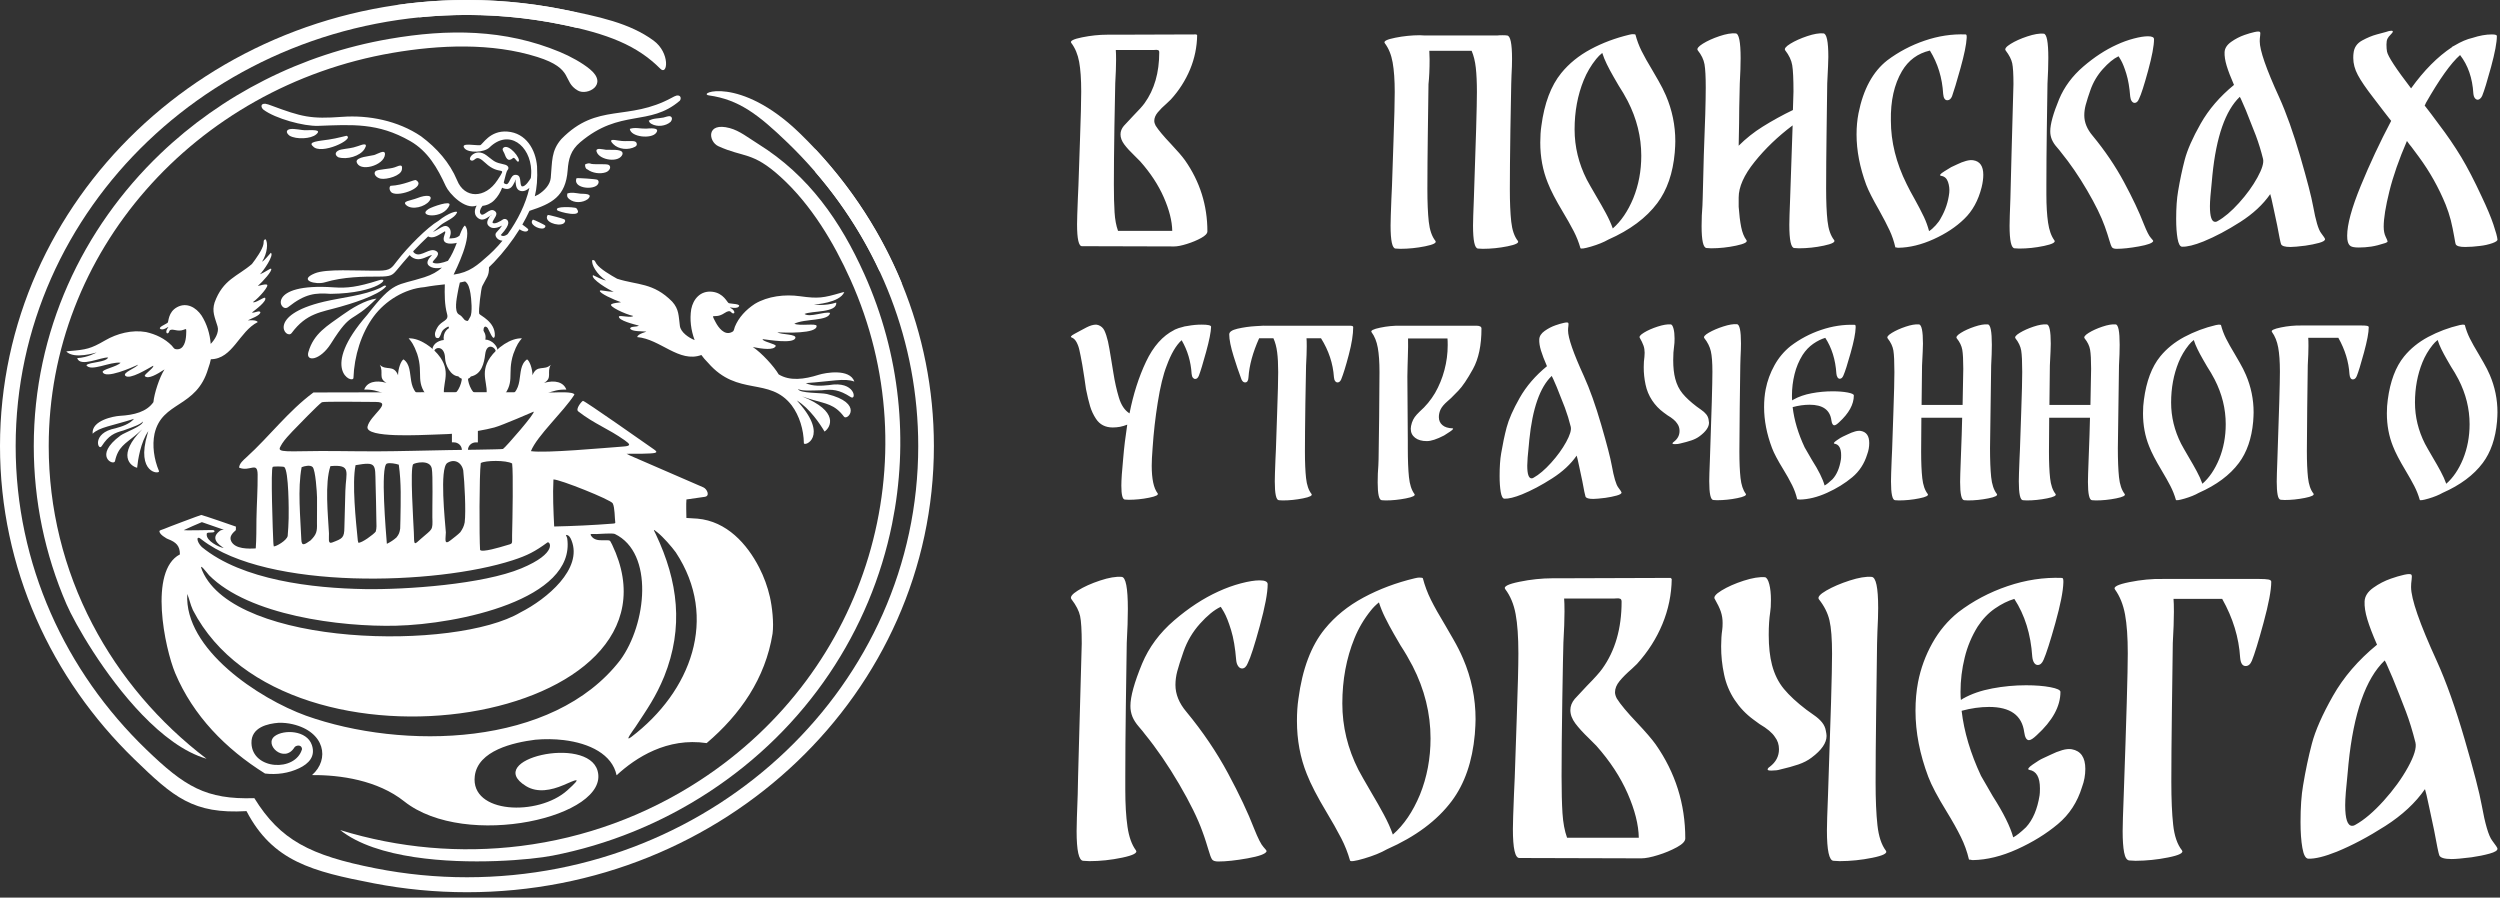
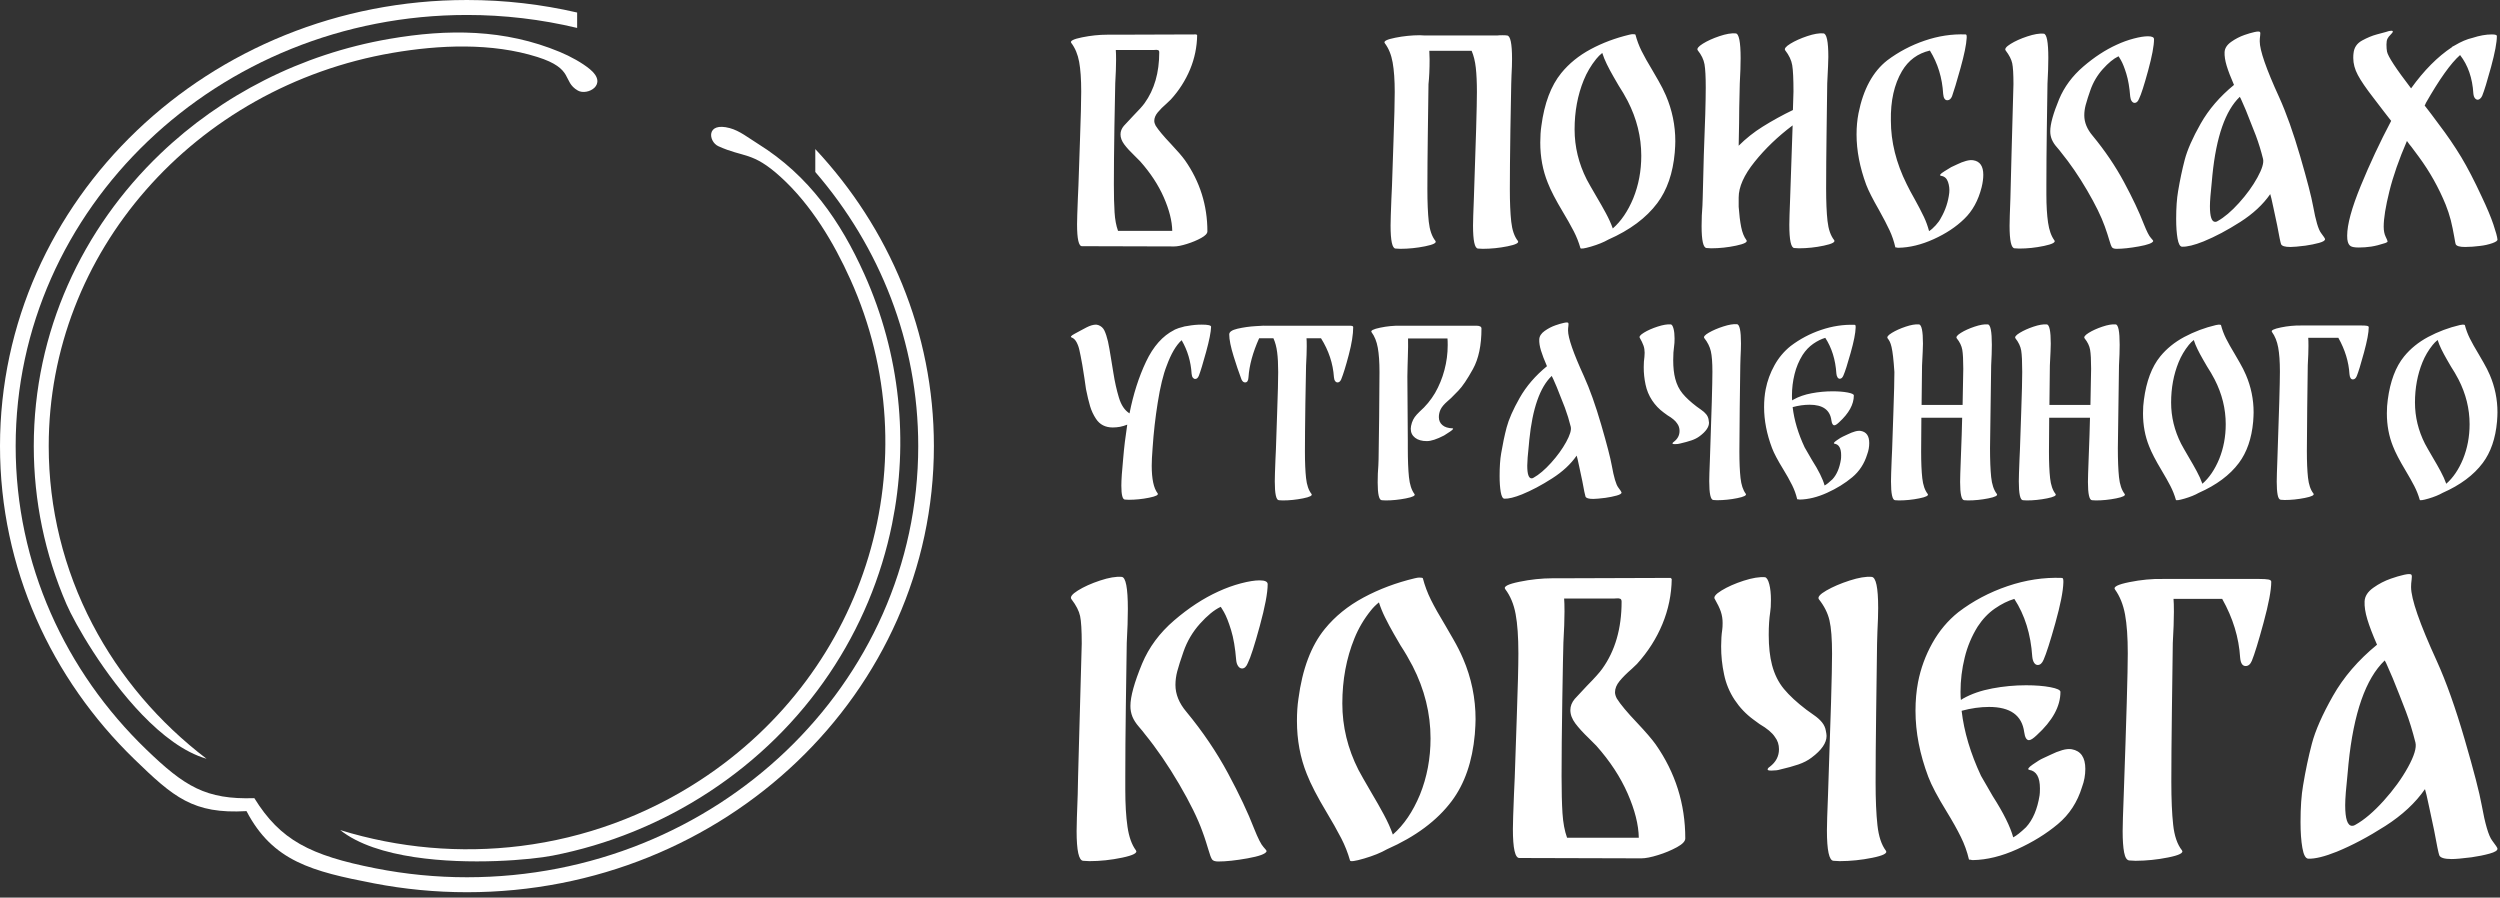
<svg xmlns="http://www.w3.org/2000/svg" width="454" height="163" viewBox="0 0 454 163" fill="none">
  <rect x="0" y="0" width="454" height="163" fill="#333333" stroke="none" />
-   <path d="M204.353 143.43C204.353 146.054 204.486 148.287 204.752 150.129C205.018 151.971 205.526 153.399 206.28 154.415C206.636 154.882 205.804 155.326 203.789 155.749C201.772 156.173 199.789 156.383 197.838 156.383L196.709 156.321C195.912 156.278 195.513 154.478 195.513 150.923C195.513 149.907 195.58 147.685 195.713 144.257C195.713 143.537 195.801 140.043 195.978 133.778C196.288 123.11 196.444 117.48 196.444 116.888C196.444 114.474 196.344 112.802 196.145 111.872C195.945 110.94 195.425 109.924 194.582 108.824C194.273 108.442 194.661 107.913 195.745 107.236C196.83 106.558 198.172 105.956 199.766 105.426C201.362 104.897 202.669 104.674 203.688 104.76C204.442 104.801 204.818 106.749 204.818 110.6C204.818 112.293 204.752 114.346 204.618 116.76C204.574 119.597 204.52 123.428 204.452 128.253C204.385 133.079 204.353 137.356 204.353 141.079V143.43ZM215.453 129.27C218.421 132.867 220.936 136.582 222.997 140.414C225.057 144.245 226.641 147.601 227.749 150.478C228.458 152.257 229.023 153.367 229.443 153.811C229.865 154.257 230.053 154.521 230.009 154.606C229.831 155.073 228.68 155.495 226.552 155.875C224.425 156.257 222.653 156.447 221.236 156.447C220.658 156.447 220.282 156.321 220.106 156.067C219.928 155.813 219.706 155.219 219.44 154.289C219.299 153.822 219.155 153.356 219.009 152.891C218.809 152.257 218.6 151.643 218.377 151.051C217.534 148.678 216.117 145.79 214.124 142.382C212.129 138.974 210.046 135.937 207.876 133.27C207.698 133.017 207.345 132.582 206.813 131.969C206.28 131.356 205.893 130.752 205.649 130.158C205.399 129.533 205.275 128.864 205.284 128.19C205.284 126.497 205.993 123.937 207.41 120.508C208.65 117.544 210.589 114.929 213.226 112.665C215.864 110.4 218.533 108.654 221.236 107.425C222.609 106.792 223.982 106.294 225.356 105.934C226.729 105.574 227.86 105.394 228.746 105.394C229.719 105.394 230.209 105.626 230.209 106.093C230.209 107.658 229.731 110.188 228.778 113.68C227.826 117.173 227.106 119.406 226.618 120.38C226.353 121.057 225.998 121.396 225.555 121.396C225.289 121.396 225.057 121.258 224.857 120.982C224.658 120.708 224.537 120.338 224.491 119.872C224.314 117.672 224.005 115.85 223.561 114.412C223.118 112.972 222.686 111.881 222.266 111.141C221.845 110.4 221.634 110.093 221.634 110.221C220.481 110.77 219.242 111.786 217.912 113.268C216.585 114.744 215.568 116.471 214.921 118.348C214.389 119.872 214.013 121.057 213.79 121.904C213.575 122.712 213.463 123.544 213.46 124.381C213.46 126.074 214.124 127.704 215.453 129.27ZM265.701 119.618C267.199 123.087 267.968 126.826 267.962 130.604C267.962 131.238 267.917 132.149 267.829 133.333C267.385 138.287 265.989 142.329 263.641 145.462C260.982 149.018 257.059 151.938 251.877 154.225C250.767 154.861 249.383 155.421 247.722 155.907C246.061 156.395 245.207 156.511 245.162 156.257C244.765 154.863 244.231 153.513 243.567 152.225C242.752 150.663 241.887 149.128 240.975 147.621C239.247 144.742 238.029 142.394 237.319 140.573C236.125 137.61 235.525 134.391 235.525 130.92C235.525 129.44 235.614 128.106 235.791 126.92C236.501 121.502 238.095 117.269 240.578 114.221C242.437 111.934 244.786 110.03 247.622 108.505C250.458 106.981 253.561 105.817 256.927 105.013C257.282 104.929 257.547 104.886 257.725 104.886C258.125 104.886 258.346 104.929 258.39 105.013C258.743 106.361 259.233 107.67 259.853 108.918C260.473 110.166 261.359 111.745 262.511 113.649L263.907 116.062C264.615 117.289 265.214 118.476 265.701 119.618ZM257.859 144.319C259.143 141.143 259.786 137.737 259.786 134.096C259.786 129.566 258.701 125.185 256.529 120.952C255.861 119.667 255.13 118.416 254.337 117.205C254.158 116.909 253.759 116.221 253.139 115.141C252.563 114.143 252.019 113.127 251.51 112.093C251.078 111.222 250.711 110.32 250.414 109.394C249.838 109.861 249.35 110.346 248.953 110.856C247.71 112.392 246.701 114.104 245.961 115.936C244.499 119.533 243.767 123.47 243.767 127.746C243.767 131.937 244.742 135.959 246.693 139.81C247.046 140.487 247.866 141.927 249.15 144.129C249.887 145.362 250.597 146.611 251.278 147.875C251.987 149.187 252.541 150.415 252.939 151.558C254.934 149.822 256.573 147.411 257.859 144.319ZM300.663 135.175C304.253 140.297 306.047 145.991 306.047 152.255C306.047 152.765 305.549 153.294 304.551 153.843C303.461 154.433 302.314 154.912 301.129 155.273C299.843 155.675 298.825 155.875 298.071 155.875L275.938 155.813C275.141 155.854 274.741 154.098 274.741 150.542C274.741 149.61 274.807 147.494 274.941 144.191L275.074 141.207C275.118 139.683 275.239 136.106 275.439 130.477C275.639 124.846 275.738 120.909 275.738 118.665C275.738 115.702 275.573 113.321 275.239 111.522C274.909 109.722 274.275 108.209 273.346 106.981C272.991 106.516 273.855 106.07 275.938 105.648C277.928 105.234 279.954 105.021 281.986 105.013H284.179L303.389 104.949L303.587 105.14C303.548 107.953 302.973 110.733 301.893 113.332C300.807 115.957 299.267 118.369 297.274 120.572L296.343 121.46C295.413 122.264 294.67 123.005 294.117 123.682C293.562 124.358 293.286 125.037 293.286 125.714C293.286 126.053 293.397 126.434 293.618 126.857C294.282 127.916 295.501 129.376 297.274 131.238C298.869 132.931 299.998 134.243 300.663 135.175ZM297.606 152.13C297.562 149.759 296.886 147.081 295.579 144.097C294.271 141.113 292.377 138.224 289.895 135.43L288.566 134.097C287.503 133.08 286.673 132.169 286.074 131.365C285.477 130.561 285.177 129.757 285.177 128.952C285.177 128.233 285.442 127.556 285.974 126.921C286.195 126.668 286.927 125.884 288.167 124.57C289.586 123.132 290.517 122.094 290.958 121.46C293.307 118.2 294.482 114.136 294.482 109.268C294.482 108.972 294.393 108.792 294.215 108.728C294.012 108.662 293.797 108.64 293.585 108.665C293.419 108.681 293.253 108.691 293.086 108.696H284.046C284.09 109.205 284.113 109.988 284.113 111.045C284.113 112.528 284.046 114.412 283.913 116.697C283.869 118.009 283.803 121.46 283.714 127.048C283.626 132.634 283.581 137.27 283.581 140.954C283.581 143.706 283.637 145.949 283.747 147.685C283.859 149.421 284.134 150.902 284.578 152.13H297.606ZM342.471 154.478C342.825 154.945 341.994 155.378 339.978 155.781C338.042 156.175 336.071 156.376 334.095 156.383L332.966 156.321C332.169 156.278 331.769 154.437 331.769 150.797C331.769 149.779 331.835 147.621 331.969 144.319C332.455 130.561 332.701 122.03 332.701 118.729C332.701 116.02 332.545 113.998 332.234 112.665C331.925 111.332 331.282 110.052 330.307 108.824C330.041 108.442 330.494 107.913 331.67 107.236C332.843 106.558 334.251 105.956 335.89 105.426C337.53 104.897 338.859 104.674 339.877 104.76C340.675 104.801 341.075 106.685 341.075 110.41C341.075 111.51 341.031 112.908 340.942 114.601L340.875 116.824C340.83 120 340.775 124.19 340.709 129.397C340.642 134.603 340.609 138.837 340.609 142.097C340.609 145.23 340.719 147.811 340.942 149.843C341.163 151.875 341.673 153.421 342.471 154.478ZM328.047 128.889C328.314 129.101 328.757 129.418 329.377 129.841C329.997 130.265 330.495 130.709 330.873 131.174C331.249 131.641 331.481 132.147 331.57 132.698C331.658 133.122 331.703 133.44 331.703 133.652C331.703 134.921 330.794 136.233 328.978 137.587C328.314 138.095 327.515 138.507 326.585 138.827C325.654 139.143 324.547 139.451 323.261 139.747C322.863 139.874 322.331 139.938 321.666 139.938C321.223 139.938 321.001 139.874 321.001 139.747C321.001 139.578 321.134 139.409 321.401 139.239C322.507 138.393 323.063 137.333 323.063 136.063C323.063 135.217 322.819 134.477 322.331 133.842C321.843 133.08 320.913 132.296 319.539 131.492L318.41 130.666C317.078 129.691 315.93 128.487 315.019 127.11C314.085 125.704 313.43 124.13 313.093 122.476C312.729 120.785 312.55 119.06 312.559 117.332C312.559 116.232 312.626 115.237 312.759 114.348C312.803 114.052 312.826 113.649 312.826 113.141C312.834 112.429 312.721 111.72 312.494 111.045C312.273 110.41 311.918 109.669 311.431 108.824C311.121 108.442 311.519 107.913 312.627 107.236C313.734 106.558 315.075 105.966 316.649 105.457C318.222 104.95 319.517 104.737 320.537 104.822C320.847 104.908 321.102 105.33 321.301 106.093C321.501 106.854 321.601 107.808 321.601 108.95C321.601 109.924 321.555 110.665 321.467 111.173C321.29 112.316 321.201 113.692 321.201 115.301C321.201 117.417 321.401 119.237 321.799 120.761C322.243 122.454 322.962 123.904 323.959 125.11C324.957 126.317 326.319 127.577 328.047 128.889ZM376.235 136.063C377.875 136.361 378.695 137.546 378.695 139.621C378.697 140.748 378.494 141.867 378.096 142.922C377.254 145.674 375.792 147.917 373.71 149.653C371.582 151.431 369.113 152.955 366.299 154.226C363.486 155.495 360.815 156.151 358.29 156.194C358.153 156.201 358.017 156.18 357.89 156.13C357.67 156.13 357.559 156.109 357.559 156.067C357.23 154.661 356.739 153.296 356.097 152.002C355.433 150.647 354.567 149.102 353.503 147.367C351.863 144.701 350.757 142.605 350.181 141.081C348.63 136.974 347.854 132.974 347.854 129.08C347.854 127.217 348.01 125.48 348.319 123.872C348.801 121.389 349.677 118.999 350.913 116.792C352.153 114.57 353.726 112.697 355.631 111.173C358.29 109.141 361.27 107.564 364.57 106.442C367.871 105.32 371.162 104.822 374.442 104.949C374.618 104.949 374.707 105.14 374.707 105.522V105.776C374.662 107.384 374.175 109.849 373.244 113.173C372.314 116.496 371.605 118.708 371.118 119.808C370.851 120.444 370.498 120.761 370.054 120.761C369.787 120.761 369.566 120.624 369.389 120.348C369.213 120.073 369.102 119.702 369.058 119.237C368.791 115.173 367.706 111.68 365.801 108.76C364.649 109.098 363.474 109.68 362.278 110.506C361.081 111.332 360.041 112.421 359.154 113.776C358.072 115.511 357.276 117.408 356.794 119.396C356.285 121.441 356.029 123.541 356.03 125.649C356.03 126.329 356.053 126.814 356.097 127.11L356.495 126.857C358.002 126.01 359.774 125.396 361.813 125.016C363.829 124.636 365.876 124.445 367.927 124.444C369.655 124.444 371.128 124.561 372.347 124.793C373.566 125.026 374.175 125.312 374.175 125.65C374.175 128.276 372.735 130.9 369.855 133.525C369.235 134.117 368.769 134.414 368.459 134.414C368.017 134.414 367.729 133.926 367.595 132.953C367.195 129.905 365.069 128.38 361.214 128.38C359.618 128.38 357.957 128.614 356.23 129.08C356.671 132.889 357.847 136.826 359.751 140.89L361.878 144.573C363.829 147.621 365.069 150.119 365.601 152.066C366.177 151.77 366.953 151.155 367.927 150.225C369.167 148.87 369.989 146.945 370.386 144.446C370.43 144.193 370.453 143.769 370.453 143.175C370.453 141.143 369.811 140.022 368.526 139.81C368.126 139.726 368.336 139.397 369.156 138.826C369.976 138.254 370.586 137.885 370.983 137.715C371.206 137.63 371.683 137.409 372.414 137.049C373.086 136.712 373.786 136.435 374.507 136.222C375.172 136.033 375.747 135.979 376.235 136.063ZM410.332 105.14C411.042 105.14 411.572 105.172 411.927 105.236C412.282 105.298 412.46 105.436 412.46 105.649C412.46 107.172 411.994 109.649 411.063 113.077C410.132 116.506 409.423 118.813 408.936 120C408.67 120.633 408.295 120.952 407.807 120.952C407.231 120.952 406.899 120.444 406.81 119.428C406.588 115.788 405.503 112.23 403.552 108.76H394.712C394.758 109.266 394.779 110.05 394.779 111.109C394.779 112.59 394.712 114.474 394.58 116.761C394.535 119.893 394.48 124.053 394.414 129.238C394.347 134.425 394.314 138.667 394.314 141.97C394.314 145.143 394.424 147.749 394.647 149.779C394.868 151.811 395.4 153.357 396.242 154.415C396.596 154.882 395.754 155.314 393.716 155.717C391.769 156.11 389.788 156.312 387.802 156.321L386.671 156.257C386.227 156.214 385.918 155.727 385.74 154.797C385.563 153.865 385.474 152.574 385.474 150.923C385.474 149.907 385.54 147.685 385.674 144.257C386.16 130.497 386.404 121.968 386.404 118.665C386.404 115.745 386.239 113.385 385.907 111.585C385.574 109.786 384.964 108.273 384.079 107.045C383.724 106.578 384.599 106.134 386.704 105.712C388.808 105.288 390.814 105.098 392.718 105.14H410.332ZM450.679 146.223C451.299 149.653 451.93 151.791 452.572 152.637C453.215 153.483 453.536 153.97 453.536 154.098C453.58 154.437 453.104 154.743 452.107 155.018C451.111 155.294 450.014 155.515 448.816 155.685C447.132 155.898 445.936 156.003 445.228 156.003C443.899 156.003 443.146 155.77 442.968 155.305C442.835 154.966 442.526 153.463 442.038 150.797C441.816 149.779 441.518 148.373 441.14 146.574C440.763 144.774 440.508 143.683 440.376 143.303C438.648 145.801 436.243 148.034 433.163 150.002C430.084 151.971 427.15 153.526 424.358 154.669C422.142 155.558 420.414 155.982 419.172 155.939C418.684 155.898 418.331 155.241 418.11 153.971C417.888 152.701 417.776 151.135 417.776 149.271C417.776 146.605 417.932 144.383 418.243 142.605C418.684 139.938 419.216 137.418 419.838 135.048C420.459 132.678 421.731 129.788 423.66 126.381C425.587 122.973 428.256 119.872 431.668 117.078C430.871 115.258 430.284 113.724 429.908 112.474C429.531 111.225 429.364 110.136 429.41 109.205C429.454 108.272 429.984 107.446 431.004 106.728C431.984 106.028 433.058 105.473 434.195 105.077C435.036 104.78 435.834 104.548 436.587 104.378C437.34 104.209 437.784 104.209 437.916 104.378C438.006 104.505 438.016 104.801 437.95 105.268C437.885 105.709 437.852 106.155 437.851 106.601C437.851 108.76 439.402 113.226 442.503 120C444.231 123.809 445.926 128.572 447.587 134.286C449.25 140.001 450.28 143.979 450.679 146.223ZM427.747 149.779C429.343 148.891 431.048 147.441 432.866 145.43C434.683 143.419 436.155 141.387 437.286 139.334C438.415 137.281 438.868 135.789 438.648 134.858C438.115 132.741 437.539 130.868 436.92 129.238C436.143 127.209 435.345 125.187 434.527 123.174L433.53 120.888C433.4 120.559 433.244 120.24 433.064 119.936C429.608 123.237 427.415 129.502 426.484 138.731L426.351 140.191C426.042 143.07 425.886 145.081 425.886 146.223C425.886 148.722 426.308 149.97 427.15 149.97C427.364 149.972 427.573 149.905 427.747 149.779ZM215.192 29.105C217.905 32.976 219.262 37.282 219.262 42.018C219.262 42.402 218.885 42.802 218.132 43.218C217.377 43.634 216.516 43.996 215.545 44.298C214.572 44.604 213.802 44.754 213.233 44.754L196.498 44.708C195.897 44.738 195.594 43.41 195.594 40.721C195.594 40.018 195.645 38.417 195.744 35.921L195.845 33.665C195.878 32.513 195.972 29.808 196.121 25.552C196.273 21.294 196.348 18.318 196.348 16.622C196.348 14.382 196.222 12.582 195.972 11.221C195.721 9.861 195.242 8.717 194.538 7.789C194.272 7.437 194.924 7.101 196.498 6.781C198.072 6.461 199.597 6.301 201.072 6.301H202.73L217.252 6.252L217.402 6.397C217.373 8.524 216.938 10.626 216.122 12.59C215.283 14.602 214.101 16.454 212.629 18.062L211.926 18.734C211.222 19.342 210.662 19.902 210.242 20.414C209.822 20.928 209.616 21.44 209.616 21.952C209.616 22.208 209.697 22.496 209.866 22.816C210.368 23.616 211.29 24.72 212.629 26.128C213.834 27.408 214.689 28.4 215.192 29.105ZM212.881 41.922C212.848 40.13 212.336 38.106 211.348 35.849C210.361 33.593 208.928 31.409 207.052 29.296L206.046 28.288C205.242 27.52 204.614 26.832 204.164 26.224C203.71 25.616 203.484 25.008 203.484 24.4C203.484 23.856 203.684 23.344 204.088 22.862C204.253 22.672 204.808 22.078 205.744 21.086C206.816 19.998 207.52 19.214 207.856 18.734C209.63 16.27 210.518 13.197 210.518 9.517C210.518 9.293 210.452 9.157 210.317 9.109C210.184 9.061 210.024 9.045 209.841 9.061C209.715 9.073 209.59 9.081 209.464 9.084H202.629C202.664 9.47 202.68 10.061 202.68 10.861C202.68 11.981 202.629 13.405 202.529 15.133C202.494 16.126 202.445 18.734 202.378 22.96C202.312 27.184 202.278 30.688 202.278 33.473C202.278 35.553 202.318 37.249 202.405 38.562C202.485 39.874 202.697 40.994 203.032 41.922H212.881ZM275.643 43.746C275.911 44.098 275.283 44.426 273.759 44.73C272.279 45.03 270.772 45.183 269.261 45.186L268.407 45.138C267.805 45.108 267.502 43.716 267.502 40.962C267.502 40.194 267.554 38.562 267.655 36.065C268.021 25.664 268.206 19.214 268.206 16.718C268.206 14.958 268.139 13.486 268.006 12.301C267.873 11.117 267.621 10.093 267.251 9.229H259.563L259.614 10.765C259.614 12.557 259.547 14.062 259.414 15.278C259.379 17.645 259.338 20.79 259.287 24.712C259.243 27.92 259.218 31.128 259.213 34.337C259.213 36.737 259.295 38.705 259.462 40.244C259.63 41.778 260.034 42.946 260.67 43.746C260.937 44.098 260.309 44.426 258.785 44.73C257.305 45.03 255.799 45.183 254.289 45.186L253.431 45.138C252.831 45.108 252.529 43.716 252.529 40.962C252.529 40.194 252.579 38.562 252.678 36.065L252.781 33.857C252.813 32.673 252.905 29.953 253.055 25.697C253.207 21.44 253.282 18.446 253.282 16.718C253.282 14.542 253.157 12.749 252.905 11.341C252.655 9.933 252.177 8.765 251.474 7.837C251.205 7.485 251.843 7.157 253.381 6.852C254.854 6.555 256.353 6.403 257.855 6.397L258.709 6.445H271.875C272.109 6.412 272.429 6.397 272.829 6.397C273.231 6.397 273.515 6.412 273.685 6.445C274.286 6.477 274.587 7.901 274.587 10.717C274.587 11.549 274.555 12.542 274.489 13.693L274.439 15.278C274.403 16.302 274.353 19.11 274.286 23.704C274.219 28.296 274.187 31.841 274.187 34.337C274.187 36.737 274.27 38.705 274.439 40.244C274.606 41.778 275.007 42.946 275.643 43.746ZM302.529 17.342C303.66 19.965 304.241 22.792 304.235 25.648C304.235 26.128 304.205 26.816 304.135 27.713C303.799 31.457 302.745 34.513 300.971 36.882C298.961 39.57 295.995 41.778 292.078 43.506C291.238 43.986 290.193 44.41 288.934 44.78C287.678 45.148 287.034 45.234 287.001 45.044C286.7 43.99 286.295 42.969 285.794 41.994C285.177 40.814 284.523 39.654 283.834 38.514C282.527 36.337 281.606 34.561 281.073 33.185C280.166 30.945 279.713 28.512 279.713 25.888C279.713 24.768 279.781 23.76 279.914 22.862C280.451 18.766 281.657 15.566 283.531 13.262C284.941 11.534 286.715 10.093 288.859 8.941C291.005 7.789 293.349 6.908 295.895 6.301C296.162 6.236 296.362 6.205 296.497 6.205C296.798 6.205 296.967 6.236 297.001 6.3C297.269 7.325 297.638 8.309 298.106 9.253C298.575 10.198 299.245 11.389 300.115 12.83C300.283 13.117 300.634 13.726 301.17 14.654C301.707 15.581 302.159 16.478 302.529 17.342ZM296.598 36.017C297.571 33.617 298.055 31.04 298.055 28.288C298.055 24.864 297.235 21.552 295.594 18.35C295.088 17.38 294.534 16.434 293.934 15.518C293.629 15.001 293.327 14.481 293.03 13.958C292.594 13.204 292.183 12.436 291.798 11.654C291.447 10.933 291.171 10.254 290.971 9.613C290.562 9.938 290.191 10.309 289.865 10.717C288.927 11.879 288.165 13.173 287.603 14.557C286.499 17.277 285.946 20.256 285.946 23.488C285.946 26.656 286.683 29.696 288.157 32.608C288.423 33.121 289.043 34.208 290.017 35.874C290.55 36.77 291.087 37.714 291.622 38.705C292.158 39.698 292.579 40.626 292.881 41.49C294.387 40.178 295.627 38.353 296.598 36.017ZM333.081 43.604C333.347 43.954 332.721 44.29 331.197 44.612C329.718 44.927 328.21 45.088 326.698 45.092L325.845 45.042C325.242 45.01 324.941 43.602 324.941 40.818C324.941 40.082 324.991 38.465 325.09 35.969L325.543 22.768C322.863 24.784 320.559 26.992 318.634 29.393C316.706 31.793 315.743 33.953 315.743 35.873V37.553C315.845 38.993 315.995 40.218 316.197 41.226C316.397 42.234 316.715 43.026 317.151 43.604C317.419 43.954 316.791 44.29 315.266 44.612C313.788 44.927 312.281 45.088 310.77 45.092L309.915 45.042C309.311 45.01 309.01 43.682 309.01 41.058C309.01 39.746 309.061 38.514 309.162 37.361L309.211 35.969C309.211 35.361 309.278 32.753 309.413 28.145C309.647 22.384 309.763 18.302 309.763 15.902C309.763 13.95 309.689 12.542 309.539 11.677C309.386 10.814 308.977 9.965 308.307 9.133C308.107 8.845 308.417 8.445 309.237 7.933C310.057 7.421 311.063 6.965 312.25 6.565C313.441 6.165 314.421 5.997 315.19 6.061C315.795 6.093 316.097 7.597 316.097 10.573C316.097 11.789 316.047 13.31 315.945 15.133C315.945 15.07 315.913 16.558 315.845 19.6C315.845 21.04 315.811 23.328 315.743 26.464C317.057 25.15 318.516 23.991 320.093 23.008C321.869 21.899 323.705 20.889 325.593 19.982L325.695 16.622C325.695 14.349 325.619 12.757 325.469 11.845C325.317 10.933 324.89 10.029 324.189 9.133C323.986 8.845 324.305 8.445 325.139 7.933C325.979 7.421 326.993 6.965 328.181 6.565C329.371 6.165 330.349 5.997 331.122 6.061C331.723 6.093 332.025 7.517 332.025 10.333C332.025 10.973 331.958 12.573 331.825 15.133C331.791 17.502 331.75 20.656 331.699 24.59C331.654 27.807 331.629 31.024 331.625 34.241C331.625 36.641 331.706 38.601 331.875 40.122C332.042 41.642 332.446 42.802 333.081 43.602M358.357 29.105C359.563 29.296 360.167 30.177 360.167 31.745C360.167 32.417 360.065 33.169 359.865 34.001C359.261 36.401 358.207 38.321 356.699 39.761C355.226 41.201 353.374 42.428 351.147 43.436C348.918 44.444 346.783 44.962 344.738 44.996C344.636 45.001 344.533 44.984 344.438 44.948C344.27 44.948 344.187 44.932 344.187 44.898C343.954 43.848 343.608 42.826 343.155 41.85C342.705 40.874 342.061 39.634 341.222 38.13C340.083 36.145 339.313 34.625 338.91 33.57C337.739 30.401 337.15 27.344 337.15 24.4C337.15 23.056 337.269 21.776 337.505 20.56C338.375 16.206 340.115 13.005 342.729 10.957C344.787 9.413 347.078 8.206 349.515 7.381C351.991 6.533 354.471 6.157 356.951 6.252C357.085 6.252 357.151 6.381 357.151 6.636V6.877C357.085 8.093 356.709 9.933 356.022 12.397C355.334 14.862 354.823 16.557 354.489 17.486C354.289 17.966 354.002 18.206 353.633 18.206C353.199 18.206 352.947 17.822 352.879 17.054C352.713 14.142 351.91 11.517 350.469 9.181C348.257 9.693 346.566 10.941 345.393 12.926C343.985 15.326 343.315 18.318 343.383 21.902C343.383 25.744 344.338 29.584 346.246 33.425C346.615 34.193 347.118 35.137 347.755 36.257C348.33 37.29 348.875 38.339 349.389 39.404C349.773 40.217 350.083 41.074 350.318 41.97C350.686 41.746 351.089 41.394 351.523 40.914C351.959 40.434 352.277 39.985 352.478 39.57C353.29 38.171 353.803 36.618 353.985 35.01C354.053 34.345 353.976 33.673 353.758 33.041C353.541 32.401 353.131 32.033 352.529 31.937C352.126 31.873 352.31 31.601 353.082 31.121C353.851 30.641 354.27 30.385 354.338 30.352C354.503 30.289 354.865 30.121 355.418 29.848C355.971 29.576 356.506 29.368 357.026 29.225C357.546 29.08 357.989 29.041 358.357 29.105ZM371.623 35.345C371.623 37.33 371.725 39.018 371.926 40.412C372.126 41.802 372.511 42.882 373.079 43.652C373.347 44.002 372.719 44.338 371.195 44.66C369.673 44.98 368.174 45.14 366.698 45.14L365.845 45.092C365.242 45.06 364.939 43.698 364.939 41.01C364.939 40.242 364.99 38.562 365.09 35.97C365.09 35.426 365.157 32.784 365.293 28.049C365.527 19.982 365.643 15.726 365.643 15.278C365.643 13.453 365.567 12.189 365.418 11.486C365.266 10.78 364.871 10.013 364.237 9.181C364.001 8.893 364.295 8.493 365.117 7.981C365.937 7.468 366.949 7.013 368.156 6.613C369.362 6.213 370.35 6.045 371.121 6.109C371.69 6.141 371.975 7.613 371.975 10.525C371.975 11.805 371.926 13.357 371.823 15.182L371.696 23.872C371.65 27.104 371.626 30.337 371.623 33.569V35.345ZM380.015 24.64C382.259 27.36 384.16 30.169 385.718 33.065C387.276 35.961 388.474 38.498 389.312 40.674C389.847 42.018 390.275 42.858 390.592 43.194C390.91 43.53 391.052 43.73 391.02 43.794C390.887 44.146 390.015 44.466 388.407 44.754C386.798 45.042 385.459 45.186 384.387 45.186C383.951 45.186 383.666 45.09 383.531 44.898C383.398 44.708 383.23 44.258 383.028 43.554C382.962 43.33 382.854 42.978 382.703 42.498C382.552 42.018 382.394 41.554 382.226 41.106C381.588 39.314 380.516 37.129 379.01 34.553C377.503 31.977 375.929 29.68 374.286 27.664C374.153 27.472 373.883 27.144 373.483 26.68C373.118 26.274 372.82 25.811 372.603 25.31C372.414 24.838 372.32 24.333 372.326 23.824C372.326 22.544 372.863 20.608 373.935 18.014C374.873 15.774 376.336 13.797 378.33 12.085C380.324 10.373 382.343 9.053 384.387 8.125C385.39 7.657 386.433 7.279 387.503 6.997C388.54 6.725 389.395 6.588 390.066 6.588C390.8 6.588 391.17 6.765 391.17 7.117C391.17 8.301 390.81 10.213 390.09 12.853C389.37 15.493 388.826 17.182 388.458 17.92C388.258 18.43 387.987 18.686 387.652 18.686C387.452 18.686 387.276 18.582 387.126 18.374C386.974 18.166 386.883 17.886 386.848 17.534C386.715 15.87 386.48 14.494 386.144 13.405C385.811 12.318 385.483 11.493 385.164 10.933C384.847 10.373 384.69 10.141 384.69 10.237C383.818 10.653 382.88 11.421 381.875 12.542C380.872 13.659 380.103 14.964 379.612 16.382C379.294 17.267 379.009 18.164 378.759 19.07C378.591 19.71 378.507 20.334 378.507 20.944C378.507 22.224 379.01 23.456 380.014 24.64M420.064 37.458C420.535 40.05 421.011 41.666 421.498 42.306C421.983 42.946 422.226 43.316 422.226 43.41C422.259 43.666 421.899 43.898 421.146 44.108C420.391 44.316 419.562 44.482 418.659 44.612C417.384 44.772 416.48 44.852 415.943 44.852C414.938 44.852 414.37 44.674 414.236 44.324C414.135 44.066 413.902 42.932 413.534 40.914C413.364 40.145 413.138 39.081 412.854 37.722C412.568 36.362 412.375 35.537 412.276 35.249C410.97 37.137 409.152 38.826 406.823 40.314C404.495 41.802 402.276 42.978 400.166 43.842C398.49 44.514 397.186 44.836 396.247 44.802C395.879 44.772 395.61 44.276 395.442 43.316C395.275 42.356 395.192 41.169 395.192 39.762C395.192 37.745 395.31 36.065 395.542 34.721C395.878 32.705 396.28 30.801 396.748 29.008C397.218 27.216 398.18 25.03 399.639 22.456C401.096 19.88 403.112 17.534 405.692 15.422C405.092 14.046 404.647 12.886 404.36 11.941C404.078 10.997 403.952 10.173 403.984 9.469C404.019 8.765 404.42 8.141 405.19 7.597C405.931 7.068 406.744 6.648 407.603 6.348C408.239 6.124 408.843 5.948 409.412 5.821C409.982 5.692 410.315 5.692 410.418 5.821C410.484 5.916 410.491 6.141 410.44 6.493C410.392 6.827 410.368 7.164 410.367 7.501C410.367 9.133 411.54 12.509 413.884 17.63C415.191 20.51 416.471 24.112 417.728 28.433C418.984 32.753 419.763 35.764 420.064 37.458ZM402.728 40.145C403.934 39.473 405.224 38.378 406.599 36.857C407.972 35.337 409.086 33.801 409.939 32.249C410.794 30.697 411.136 29.569 410.97 28.864C410.616 27.424 410.18 26.006 409.663 24.616C409.194 23.384 408.592 21.856 407.854 20.03L407.1 18.302C406.967 17.982 406.85 17.742 406.747 17.582C404.136 20.078 402.478 24.816 401.774 31.793L401.672 32.897C401.438 35.073 401.322 36.593 401.322 37.457C401.322 39.346 401.642 40.29 402.278 40.29C402.44 40.292 402.598 40.241 402.728 40.145ZM450.667 35.681C451.64 37.73 452.351 39.425 452.803 40.77C453.256 42.114 453.496 43.01 453.534 43.458C453.6 43.682 453.298 43.914 452.627 44.156C451.895 44.409 451.136 44.578 450.366 44.66C449.467 44.78 448.561 44.843 447.654 44.85C446.648 44.85 446.08 44.674 445.944 44.324C445.911 44.258 445.827 43.828 445.694 43.026C445.52 42.011 445.311 41.003 445.066 40.002C444.815 39.04 444.504 38.094 444.135 37.17C442.875 34.084 441.239 31.165 439.262 28.481C438.824 27.862 438.371 27.253 437.904 26.654C437.789 26.509 437.672 26.366 437.554 26.224C437.39 26.025 437.239 25.817 437.1 25.6C435.66 28.928 434.595 31.977 433.91 34.746C433.223 37.513 432.879 39.65 432.879 41.154C432.879 41.89 432.996 42.498 433.23 42.978C433.464 43.458 433.582 43.746 433.582 43.842C433.582 43.94 433.448 44.036 433.182 44.13C432.208 44.45 431.354 44.668 430.619 44.78C429.871 44.893 429.115 44.949 428.358 44.948C427.652 44.948 427.168 44.868 426.899 44.708C426.631 44.548 426.446 44.258 426.347 43.842C426.279 43.652 426.247 43.298 426.247 42.786C426.247 40.77 427.067 37.762 428.708 33.76C430.351 29.76 432.192 25.824 434.236 21.952C433.807 21.387 433.371 20.827 432.93 20.272L431.019 17.774C429.68 16.046 428.734 14.662 428.182 13.621C427.628 12.581 427.352 11.549 427.352 10.525C427.352 10.141 427.37 9.853 427.402 9.661C427.503 8.637 428.02 7.869 428.959 7.356C429.896 6.845 430.786 6.476 431.623 6.252C432.46 6.028 432.996 5.885 433.23 5.821C433.666 5.661 434.016 5.581 434.286 5.581C434.454 5.581 434.536 5.628 434.536 5.725C434.536 5.852 434.387 6.061 434.084 6.348C433.869 6.547 433.691 6.783 433.559 7.045C433.442 7.285 433.383 7.629 433.383 8.077C433.383 8.589 433.414 9.021 433.483 9.373C433.648 10.237 435.106 12.461 437.852 16.046C440.199 12.781 442.678 10.285 445.29 8.557V8.509L445.743 8.269C446.916 7.565 448.006 7.101 449.01 6.877C450.283 6.46 451.455 6.252 452.528 6.252C453.131 6.252 453.432 6.348 453.432 6.541C453.432 7.692 453.082 9.565 452.378 12.158C451.672 14.75 451.138 16.494 450.77 17.39C450.668 17.614 450.543 17.79 450.391 17.918C450.24 18.046 450.098 18.11 449.966 18.11C449.764 18.11 449.588 18.014 449.438 17.822C449.286 17.63 449.195 17.342 449.16 16.958C448.992 14.174 448.19 11.853 446.75 9.997C445.074 11.469 442.998 14.382 440.518 18.734C440.518 18.798 440.451 18.942 440.318 19.166C440.584 19.518 440.828 19.83 441.044 20.104C441.263 20.376 441.439 20.608 441.574 20.798L442.93 22.624C444.383 24.526 445.733 26.506 446.974 28.553C448.096 30.424 449.33 32.801 450.667 35.681ZM215.697 59.188C216.538 59.028 217.392 58.949 218.248 58.952C219.373 58.952 219.934 59.082 219.934 59.344C219.908 60.289 219.606 61.809 219.03 63.905C218.453 66.002 218.016 67.445 217.713 68.23C217.549 68.624 217.33 68.821 217.054 68.821C216.89 68.821 216.745 68.741 216.622 68.585C216.498 68.428 216.425 68.192 216.396 67.877C216.26 65.649 215.656 63.617 214.586 61.782C213.569 62.7 212.664 64.246 211.869 66.422C211.238 68.021 210.696 70.256 210.242 73.126C209.808 75.831 209.499 78.553 209.317 81.286C209.206 82.7 209.153 83.788 209.153 84.548C209.153 86.986 209.51 88.664 210.224 89.582C210.441 89.869 209.921 90.138 208.658 90.388C207.453 90.631 206.227 90.756 204.997 90.761L204.296 90.721C203.857 90.721 203.637 89.882 203.637 88.205C203.637 87.157 203.748 85.518 203.968 83.29C204.132 81.297 204.38 79.24 204.708 77.117C204.281 77.287 203.84 77.418 203.39 77.51C202.956 77.588 202.515 77.627 202.074 77.628C200.73 77.628 199.714 77.104 199.028 76.054C198.56 75.345 198.199 74.57 197.957 73.756C197.712 72.929 197.464 71.9 197.217 70.668C197.137 70.224 197.04 69.554 196.929 68.664C196.654 66.828 196.421 65.465 196.23 64.574C196.155 64.254 196.086 63.933 196.024 63.61C195.924 63.103 195.751 62.614 195.51 62.157C195.276 61.722 194.994 61.442 194.665 61.31C194.309 61.206 194.465 60.977 195.138 60.624C195.812 60.269 196.161 60.077 196.189 60.053C196.272 60 196.642 59.802 197.3 59.462C197.957 59.121 198.548 58.952 199.069 58.952C199.153 58.952 199.274 58.977 199.44 59.029C199.962 59.213 200.34 59.554 200.572 60.053C200.804 60.55 201.017 61.206 201.21 62.018C201.373 62.778 201.566 63.853 201.785 65.242C201.978 66.448 202.116 67.288 202.197 67.76C202.444 69.332 202.773 70.806 203.186 72.182C203.597 73.558 204.24 74.522 205.12 75.072C205.806 71.586 206.806 68.454 208.125 65.674C209.441 62.896 211.142 60.984 213.226 59.934L213.352 59.854C213.818 59.646 214.282 59.489 214.749 59.385C214.942 59.305 215.257 59.24 215.697 59.188ZM245.123 59.148C245.537 59.148 245.741 59.228 245.741 59.385C245.741 60.721 245.474 62.405 244.938 64.436C244.403 66.468 243.945 67.956 243.559 68.9C243.395 69.266 243.175 69.45 242.901 69.45C242.735 69.45 242.591 69.37 242.469 69.214C242.346 69.056 242.269 68.821 242.242 68.505C242.078 66.016 241.295 63.657 239.897 61.429H237.262C237.291 61.742 237.302 62.228 237.302 62.882C237.302 63.801 237.262 64.968 237.182 66.384C237.151 67.222 237.11 69.521 237.055 73.282C237.002 77.045 236.975 79.949 236.975 81.993C236.975 83.958 237.042 85.57 237.181 86.829C237.317 88.086 237.647 89.042 238.167 89.7C238.387 89.988 237.873 90.257 236.625 90.505C235.377 90.754 234.149 90.878 232.941 90.878L232.241 90.838C231.747 90.813 231.501 89.673 231.501 87.418C231.501 86.79 231.541 85.453 231.623 83.408L231.707 81.6C231.733 80.629 231.809 78.402 231.931 74.916C232.057 71.429 232.118 68.978 232.118 67.562C232.118 66.122 232.057 64.922 231.931 63.965C231.809 63.008 231.585 62.162 231.253 61.429H228.659C227.509 63.997 226.865 66.356 226.726 68.505C226.698 69.136 226.493 69.45 226.11 69.45C225.834 69.45 225.616 69.266 225.45 68.9C224.935 67.518 224.461 66.122 224.03 64.712C223.497 62.996 223.229 61.665 223.229 60.721C223.229 60.274 223.722 59.934 224.709 59.698C225.805 59.447 226.92 59.289 228.042 59.226C229.279 59.148 229.895 59.121 229.895 59.148H245.123ZM263.769 77.785C264.013 77.812 263.869 78.008 263.335 78.376C262.801 78.742 262.437 78.978 262.245 79.082C260.927 79.765 259.885 80.105 259.117 80.105C258.21 80.105 257.497 79.902 256.975 79.496C256.455 79.09 256.194 78.545 256.194 77.864C256.194 77.576 256.262 77.21 256.401 76.762C256.537 76.37 256.71 76.029 256.915 75.741C257.121 75.453 257.417 75.125 257.799 74.758C258.905 73.785 259.85 72.644 260.599 71.377C261.349 70.069 261.922 68.667 262.306 67.209C262.705 65.714 262.903 64.206 262.903 62.686C262.903 62.136 262.89 61.729 262.862 61.468H255.701C255.727 62.308 255.714 63.486 255.659 65.006C255.629 65.465 255.616 65.924 255.618 66.384L255.578 68.388C255.578 70.826 255.591 72.766 255.618 74.208L255.659 80.066V81.402C255.659 83.552 255.729 85.296 255.865 86.632C256.002 87.969 256.331 88.992 256.854 89.698C257.101 89.988 256.593 90.257 255.33 90.505C254.067 90.754 252.833 90.878 251.627 90.878L250.926 90.838C250.433 90.813 250.186 89.738 250.186 87.614C250.186 86.488 250.226 85.453 250.31 84.508L250.35 83.408L250.454 75.761C250.494 72.654 250.515 69.921 250.515 67.561C250.515 65.754 250.413 64.28 250.206 63.14C250.001 61.998 249.622 61.061 249.075 60.326C248.854 60.04 249.382 59.764 250.659 59.502C251.87 59.246 253.106 59.127 254.343 59.148H268.089C268.719 59.148 269.035 59.318 269.035 59.66C269.035 62.7 268.519 65.15 267.491 67.012C266.462 68.873 265.579 70.184 264.838 70.944C264.098 71.704 263.657 72.149 263.521 72.281L262.862 72.87C262.258 73.394 261.846 73.88 261.627 74.324C261.409 74.764 261.296 75.249 261.297 75.741C261.297 76.344 261.511 76.829 261.937 77.196C262.361 77.562 262.973 77.76 263.769 77.785ZM292.701 84.548C293.083 86.672 293.474 87.996 293.874 88.52C294.271 89.044 294.469 89.346 294.469 89.424C294.498 89.633 294.202 89.824 293.585 89.994C292.967 90.165 292.289 90.301 291.547 90.408C290.505 90.538 289.765 90.604 289.325 90.604C288.502 90.604 288.035 90.46 287.925 90.172C287.843 89.961 287.651 89.032 287.351 87.38C287.213 86.75 287.026 85.878 286.794 84.765C286.561 83.65 286.402 82.976 286.321 82.74C285.251 84.286 283.762 85.669 281.854 86.886C279.947 88.108 278.131 89.07 276.401 89.777C275.029 90.328 273.961 90.59 273.191 90.564C272.89 90.538 272.671 90.132 272.533 89.345C272.397 88.558 272.329 87.589 272.329 86.436C272.329 84.784 272.423 83.409 272.615 82.306C272.89 80.656 273.219 79.096 273.602 77.628C273.989 76.161 274.775 74.37 275.97 72.261C277.165 70.152 278.815 68.23 280.929 66.501C280.435 65.373 280.073 64.424 279.838 63.65C279.605 62.877 279.502 62.202 279.53 61.625C279.558 61.048 279.887 60.537 280.517 60.092C281.15 59.646 281.807 59.305 282.494 59.069C283.014 58.885 283.509 58.742 283.975 58.637C284.442 58.532 284.715 58.532 284.798 58.637C284.854 58.716 284.861 58.898 284.818 59.188C284.778 59.476 284.757 59.752 284.757 60.013C284.757 61.35 285.717 64.114 287.637 68.309C288.707 70.669 289.757 73.617 290.787 77.157C291.815 80.694 292.453 83.16 292.701 84.548ZM278.501 86.75C279.487 86.2 280.545 85.302 281.671 84.057C282.795 82.812 283.706 81.554 284.407 80.284C285.107 79.01 285.387 78.086 285.251 77.51C284.962 76.331 284.605 75.169 284.182 74.03C283.795 73.021 283.302 71.769 282.699 70.276L282.082 68.86C282.002 68.656 281.905 68.458 281.793 68.27C279.653 70.314 278.295 74.194 277.719 79.909L277.637 80.813C277.445 82.596 277.349 83.84 277.349 84.548C277.349 86.094 277.61 86.868 278.131 86.868C278.267 86.868 278.391 86.829 278.502 86.75M317.025 89.66C317.245 89.949 316.73 90.217 315.479 90.466C314.281 90.71 313.061 90.835 311.838 90.84L311.139 90.8C310.643 90.773 310.397 89.633 310.397 87.38C310.397 86.75 310.437 85.414 310.522 83.369C310.823 74.849 310.973 69.568 310.973 67.522C310.973 65.846 310.879 64.594 310.686 63.768C310.493 62.942 310.095 62.149 309.493 61.389C309.327 61.153 309.61 60.825 310.335 60.406C311.062 59.986 311.934 59.613 312.949 59.286C313.965 58.958 314.789 58.82 315.418 58.873C315.913 58.9 316.161 60.065 316.161 62.372C316.161 63.053 316.131 63.918 316.077 64.968L316.037 66.344C316.01 68.309 315.974 70.904 315.933 74.129C315.893 77.353 315.871 79.974 315.871 81.993C315.871 83.933 315.939 85.532 316.077 86.79C316.215 88.048 316.531 89.004 317.025 89.66ZM308.091 73.814C308.258 73.945 308.531 74.141 308.915 74.404C309.301 74.666 309.609 74.941 309.842 75.23C310.074 75.517 310.219 75.833 310.275 76.173C310.329 76.436 310.355 76.632 310.355 76.762C310.355 77.549 309.795 78.362 308.67 79.201C308.258 79.516 307.763 79.772 307.187 79.968C306.61 80.165 305.925 80.354 305.129 80.538C304.883 80.617 304.553 80.656 304.142 80.656C303.867 80.656 303.729 80.616 303.729 80.538C303.729 80.432 303.814 80.329 303.977 80.224C304.663 79.698 305.006 79.044 305.006 78.257C305.006 77.733 304.855 77.274 304.553 76.881C304.251 76.409 303.674 75.925 302.825 75.426L302.126 74.916C301.301 74.312 300.59 73.566 300.026 72.713C299.448 71.841 299.043 70.867 298.833 69.842C298.607 68.796 298.496 67.728 298.502 66.658C298.502 65.977 298.545 65.36 298.627 64.81C298.654 64.626 298.667 64.378 298.667 64.062C298.667 63.592 298.598 63.158 298.462 62.766C298.286 62.288 298.066 61.827 297.805 61.389C297.613 61.153 297.858 60.825 298.545 60.406C299.23 59.986 300.061 59.62 301.034 59.305C302.009 58.99 302.81 58.86 303.442 58.912C303.634 58.965 303.791 59.226 303.915 59.698C304.039 60.17 304.102 60.761 304.102 61.468C304.102 62.07 304.074 62.529 304.019 62.844C303.91 63.552 303.855 64.404 303.855 65.4C303.855 66.71 303.975 67.837 304.225 68.781C304.498 69.83 304.945 70.728 305.562 71.474C306.179 72.221 307.023 73.001 308.093 73.814M337.93 78.258C338.946 78.441 339.454 79.174 339.454 80.458C339.454 81.166 339.331 81.848 339.085 82.504C338.563 84.208 337.657 85.597 336.367 86.672C335.05 87.773 333.521 88.716 331.779 89.502C330.035 90.289 328.382 90.694 326.819 90.722C326.735 90.726 326.651 90.713 326.573 90.682C326.435 90.682 326.366 90.669 326.366 90.642C326.161 89.772 325.857 88.927 325.459 88.126C324.969 87.145 324.434 86.188 323.857 85.256C322.841 83.605 322.155 82.306 321.799 81.362C320.838 78.821 320.359 76.344 320.359 73.932C320.359 72.778 320.454 71.705 320.646 70.708C320.946 69.161 321.483 67.7 322.251 66.324C322.989 64.984 323.981 63.802 325.173 62.844C326.846 61.571 328.716 60.582 330.709 59.914C332.751 59.221 334.789 58.912 336.821 58.99C336.93 58.99 336.985 59.109 336.985 59.344V59.502C336.958 60.497 336.657 62.025 336.078 64.082C335.503 66.14 335.065 67.509 334.762 68.192C334.598 68.585 334.378 68.781 334.105 68.781C333.941 68.781 333.802 68.696 333.693 68.526C333.57 68.316 333.499 68.08 333.487 67.837C333.322 65.321 332.649 63.158 331.47 61.35C330.757 61.56 330.03 61.92 329.289 62.43C328.547 62.942 327.902 63.617 327.354 64.457C326.685 65.532 326.192 66.707 325.894 67.937C325.579 69.204 325.419 70.504 325.419 71.809C325.419 72.228 325.434 72.529 325.459 72.713L325.707 72.556C326.641 72.032 327.739 71.652 329.001 71.416C330.249 71.181 331.517 71.063 332.787 71.062C333.857 71.062 334.77 71.134 335.525 71.278C336.278 71.422 336.657 71.598 336.657 71.809C336.657 73.434 335.763 75.058 333.981 76.685C333.597 77.052 333.309 77.234 333.117 77.234C332.841 77.234 332.663 76.934 332.581 76.33C332.334 74.444 331.018 73.5 328.63 73.5C327.643 73.5 326.614 73.644 325.545 73.932C325.818 76.292 326.545 78.729 327.725 81.245L329.042 83.525C330.249 85.414 331.018 86.96 331.346 88.165C331.703 87.982 332.182 87.602 332.786 87.025C333.555 86.188 334.062 84.994 334.31 83.446C334.337 83.29 334.351 83.029 334.351 82.661C334.351 81.402 333.953 80.708 333.157 80.577C332.911 80.524 333.039 80.322 333.549 79.968C334.055 79.614 334.433 79.384 334.679 79.28C334.818 79.226 335.111 79.09 335.565 78.866C336.018 78.644 336.45 78.473 336.862 78.356C337.274 78.237 337.63 78.206 337.93 78.258ZM362.625 89.698C362.846 89.988 362.33 90.257 361.081 90.505C359.834 90.754 358.606 90.878 357.398 90.878L356.699 90.838C356.206 90.813 355.957 89.713 355.957 87.536C355.957 86.908 355.999 85.532 356.082 83.408C356.218 79.948 356.301 77.432 356.329 75.858H348.921C348.892 77.903 348.878 79.947 348.879 81.992C348.879 83.958 348.946 85.57 349.085 86.829C349.222 88.086 349.551 89.042 350.071 89.7C350.293 89.988 349.778 90.257 348.529 90.505C347.316 90.751 346.082 90.876 344.845 90.878L344.147 90.838C343.651 90.813 343.405 89.673 343.405 87.418C343.405 86.79 343.445 85.453 343.529 83.408L343.611 81.6C343.638 80.629 343.714 78.402 343.838 74.916C343.961 71.429 344.022 68.978 344.022 67.562C344.022 65.701 343.961 64.397 343.838 63.65C343.714 62.904 343.365 62.162 342.787 61.429C342.623 61.193 342.883 60.865 343.571 60.445C344.257 60.026 345.085 59.653 346.059 59.325C347.033 58.997 347.837 58.858 348.467 58.912C348.961 58.938 349.209 60.105 349.209 62.412C349.209 62.961 349.153 64.286 349.043 66.384L348.961 73.538H356.409L356.531 66.972C356.531 65.372 356.471 64.218 356.349 63.51C356.223 62.804 355.889 62.109 355.338 61.428C355.174 61.192 355.429 60.864 356.101 60.444C356.771 60.025 357.594 59.652 358.57 59.324C359.543 58.996 360.347 58.857 360.978 58.91C361.471 58.937 361.718 60.169 361.718 62.606C361.718 63.629 361.678 64.886 361.595 66.382L361.389 81.401C361.389 83.55 361.459 85.294 361.595 86.63C361.733 87.968 362.075 88.99 362.622 89.697M385.836 89.698C386.056 89.988 385.542 90.257 384.294 90.505C383.046 90.754 381.818 90.878 380.61 90.878L379.911 90.838C379.418 90.813 379.17 89.713 379.17 87.536C379.17 86.908 379.211 85.532 379.294 83.408C379.43 79.948 379.514 77.432 379.541 75.858H372.133C372.106 77.746 372.093 79.792 372.093 81.992C372.093 83.958 372.159 85.57 372.297 86.829C372.435 88.086 372.763 89.042 373.283 89.7C373.503 89.988 372.99 90.257 371.741 90.505C370.494 90.754 369.266 90.878 368.058 90.878L367.359 90.838C366.865 90.813 366.617 89.673 366.617 87.418C366.617 86.79 366.659 85.453 366.741 83.408L366.823 81.6C366.85 80.629 366.926 78.402 367.05 74.916C367.173 71.429 367.234 68.978 367.234 67.562C367.234 65.701 367.173 64.397 367.05 63.65C366.926 62.904 366.575 62.162 365.999 61.429C365.835 61.193 366.095 60.865 366.782 60.445C367.469 60.026 368.298 59.653 369.271 59.325C370.246 58.997 371.05 58.858 371.679 58.912C372.173 58.938 372.419 60.105 372.419 62.412C372.419 62.961 372.366 64.286 372.255 66.384L372.174 73.538H379.623L379.746 66.972C379.746 65.372 379.684 64.218 379.562 63.51C379.438 62.804 379.102 62.109 378.553 61.428C378.389 61.192 378.642 60.864 379.314 60.444C379.987 60.025 380.808 59.652 381.783 59.324C382.756 58.996 383.56 58.857 384.191 58.91C384.684 58.937 384.931 60.169 384.931 62.606C384.931 63.629 384.891 64.886 384.808 66.382L384.602 81.401C384.602 83.55 384.671 85.294 384.808 86.63C384.946 87.968 385.288 88.992 385.836 89.698ZM407.856 68.073C408.783 70.221 409.259 72.536 409.255 74.876C409.255 75.269 409.228 75.833 409.175 76.566C408.898 79.633 408.034 82.137 406.58 84.077C404.935 86.278 402.506 88.086 399.296 89.502C398.608 89.896 397.752 90.242 396.723 90.545C395.695 90.846 395.166 90.918 395.139 90.761C394.893 89.898 394.562 89.061 394.151 88.264C393.738 87.464 393.204 86.514 392.546 85.414C391.475 83.63 390.72 82.176 390.283 81.049C389.54 79.214 389.171 77.222 389.171 75.072C389.171 74.154 389.224 73.329 389.335 72.594C389.775 69.24 390.762 66.618 392.298 64.732C393.451 63.316 394.904 62.136 396.662 61.193C398.481 60.225 400.417 59.498 402.423 59.029C402.643 58.977 402.807 58.952 402.916 58.952C403.164 58.952 403.302 58.977 403.33 59.029C403.548 59.869 403.85 60.674 404.234 61.448C404.62 62.221 405.167 63.198 405.88 64.378C406.018 64.613 406.304 65.112 406.744 65.872C407.184 66.632 407.555 67.365 407.856 68.073ZM403 83.369C403.796 81.402 404.192 79.293 404.192 77.038C404.192 74.233 403.52 71.521 402.176 68.9C401.736 68.06 401.284 67.286 400.818 66.58C400.568 66.155 400.321 65.728 400.078 65.3C399.692 64.633 399.358 64.004 399.068 63.414C398.801 62.874 398.574 62.316 398.39 61.742C398.055 62.009 397.751 62.312 397.483 62.646C396.715 63.599 396.092 64.659 395.632 65.793C394.728 68.021 394.275 70.46 394.275 73.106C394.275 75.701 394.879 78.192 396.086 80.577C396.304 80.997 396.811 81.888 397.608 83.252C398.047 83.985 398.486 84.758 398.924 85.572C399.364 86.382 399.707 87.144 399.955 87.852C401.188 86.777 402.203 85.282 403 83.369ZM428.846 59.109C429.286 59.109 429.614 59.128 429.834 59.168C430.055 59.208 430.163 59.293 430.163 59.424C430.163 60.366 429.875 61.901 429.298 64.024C428.723 66.146 428.284 67.576 427.982 68.309C427.816 68.702 427.584 68.9 427.283 68.9C426.926 68.9 426.72 68.585 426.666 67.954C426.527 65.701 425.855 63.5 424.647 61.35H419.175C419.202 61.665 419.215 62.15 419.215 62.804C419.215 63.722 419.175 64.888 419.092 66.305C419.066 68.244 419.031 70.82 418.99 74.03C418.953 76.658 418.932 79.286 418.928 81.914C418.928 83.88 418.995 85.493 419.134 86.75C419.271 88.009 419.6 88.965 420.12 89.621C420.34 89.909 419.819 90.178 418.558 90.426C417.295 90.676 416.074 90.8 414.894 90.8L414.194 90.761C413.919 90.734 413.727 90.433 413.618 89.857C413.508 89.28 413.454 88.481 413.454 87.457C413.454 86.83 413.495 85.453 413.576 83.329C413.879 74.809 414.03 69.529 414.03 67.484C414.03 65.674 413.927 64.213 413.72 63.1C413.515 61.985 413.138 61.048 412.59 60.289C412.37 60 412.911 59.725 414.216 59.462C415.441 59.208 416.69 59.089 417.94 59.109H428.846ZM452.142 68.073C453.068 70.221 453.544 72.536 453.539 74.876C453.539 75.269 453.514 75.833 453.459 76.566C453.183 79.633 452.318 82.137 450.866 84.077C449.219 86.278 446.791 88.086 443.582 89.502C442.894 89.896 442.038 90.242 441.008 90.545C439.98 90.846 439.451 90.918 439.424 90.761C439.177 89.898 438.846 89.061 438.435 88.264C438.023 87.464 437.488 86.514 436.83 85.414C435.76 83.63 435.006 82.176 434.567 81.049C433.826 79.214 433.455 77.222 433.455 75.072C433.455 74.154 433.511 73.329 433.619 72.594C434.059 69.24 435.047 66.618 436.583 64.732C437.736 63.316 439.19 62.136 440.946 61.193C442.765 60.225 444.702 59.498 446.708 59.029C446.927 58.977 447.091 58.952 447.202 58.952C447.448 58.952 447.587 58.977 447.615 59.029C447.834 59.869 448.135 60.674 448.519 61.448C448.904 62.221 449.452 63.198 450.164 64.378C450.302 64.613 450.591 65.112 451.028 65.872C451.468 66.632 451.839 67.365 452.142 68.073ZM447.283 83.369C448.08 81.402 448.478 79.293 448.478 77.038C448.478 74.233 447.806 71.521 446.462 68.9C446.022 68.06 445.57 67.286 445.103 66.58C444.853 66.155 444.606 65.728 444.362 65.3C443.978 64.633 443.642 64.004 443.352 63.414C443.086 62.874 442.859 62.316 442.674 61.742C442.339 62.009 442.035 62.312 441.768 62.646C441 63.599 440.376 64.659 439.916 65.793C439.012 68.021 438.559 70.46 438.559 73.106C438.559 75.701 439.164 78.192 440.37 80.577C440.59 80.997 441.096 81.888 441.894 83.252C442.334 83.985 442.771 84.758 443.21 85.572C443.648 86.382 443.992 87.144 444.239 87.852C445.474 86.777 446.49 85.282 447.283 83.369Z" fill="white" />
+   <path d="M204.353 143.43C204.353 146.054 204.486 148.287 204.752 150.129C205.018 151.971 205.526 153.399 206.28 154.415C206.636 154.882 205.804 155.326 203.789 155.749C201.772 156.173 199.789 156.383 197.838 156.383L196.709 156.321C195.912 156.278 195.513 154.478 195.513 150.923C195.513 149.907 195.58 147.685 195.713 144.257C195.713 143.537 195.801 140.043 195.978 133.778C196.288 123.11 196.444 117.48 196.444 116.888C196.444 114.474 196.344 112.802 196.145 111.872C195.945 110.94 195.425 109.924 194.582 108.824C194.273 108.442 194.661 107.913 195.745 107.236C196.83 106.558 198.172 105.956 199.766 105.426C201.362 104.897 202.669 104.674 203.688 104.76C204.442 104.801 204.818 106.749 204.818 110.6C204.818 112.293 204.752 114.346 204.618 116.76C204.574 119.597 204.52 123.428 204.452 128.253C204.385 133.079 204.353 137.356 204.353 141.079V143.43ZM215.453 129.27C218.421 132.867 220.936 136.582 222.997 140.414C225.057 144.245 226.641 147.601 227.749 150.478C228.458 152.257 229.023 153.367 229.443 153.811C229.865 154.257 230.053 154.521 230.009 154.606C229.831 155.073 228.68 155.495 226.552 155.875C224.425 156.257 222.653 156.447 221.236 156.447C220.658 156.447 220.282 156.321 220.106 156.067C219.928 155.813 219.706 155.219 219.44 154.289C219.299 153.822 219.155 153.356 219.009 152.891C218.809 152.257 218.6 151.643 218.377 151.051C217.534 148.678 216.117 145.79 214.124 142.382C212.129 138.974 210.046 135.937 207.876 133.27C207.698 133.017 207.345 132.582 206.813 131.969C206.28 131.356 205.893 130.752 205.649 130.158C205.399 129.533 205.275 128.864 205.284 128.19C205.284 126.497 205.993 123.937 207.41 120.508C208.65 117.544 210.589 114.929 213.226 112.665C215.864 110.4 218.533 108.654 221.236 107.425C222.609 106.792 223.982 106.294 225.356 105.934C226.729 105.574 227.86 105.394 228.746 105.394C229.719 105.394 230.209 105.626 230.209 106.093C230.209 107.658 229.731 110.188 228.778 113.68C227.826 117.173 227.106 119.406 226.618 120.38C226.353 121.057 225.998 121.396 225.555 121.396C225.289 121.396 225.057 121.258 224.857 120.982C224.658 120.708 224.537 120.338 224.491 119.872C224.314 117.672 224.005 115.85 223.561 114.412C223.118 112.972 222.686 111.881 222.266 111.141C221.845 110.4 221.634 110.093 221.634 110.221C220.481 110.77 219.242 111.786 217.912 113.268C216.585 114.744 215.568 116.471 214.921 118.348C214.389 119.872 214.013 121.057 213.79 121.904C213.575 122.712 213.463 123.544 213.46 124.381C213.46 126.074 214.124 127.704 215.453 129.27ZM265.701 119.618C267.199 123.087 267.968 126.826 267.962 130.604C267.962 131.238 267.917 132.149 267.829 133.333C267.385 138.287 265.989 142.329 263.641 145.462C260.982 149.018 257.059 151.938 251.877 154.225C250.767 154.861 249.383 155.421 247.722 155.907C246.061 156.395 245.207 156.511 245.162 156.257C244.765 154.863 244.231 153.513 243.567 152.225C242.752 150.663 241.887 149.128 240.975 147.621C239.247 144.742 238.029 142.394 237.319 140.573C236.125 137.61 235.525 134.391 235.525 130.92C235.525 129.44 235.614 128.106 235.791 126.92C236.501 121.502 238.095 117.269 240.578 114.221C242.437 111.934 244.786 110.03 247.622 108.505C250.458 106.981 253.561 105.817 256.927 105.013C257.282 104.929 257.547 104.886 257.725 104.886C258.125 104.886 258.346 104.929 258.39 105.013C258.743 106.361 259.233 107.67 259.853 108.918C260.473 110.166 261.359 111.745 262.511 113.649L263.907 116.062C264.615 117.289 265.214 118.476 265.701 119.618ZM257.859 144.319C259.143 141.143 259.786 137.737 259.786 134.096C259.786 129.566 258.701 125.185 256.529 120.952C255.861 119.667 255.13 118.416 254.337 117.205C254.158 116.909 253.759 116.221 253.139 115.141C252.563 114.143 252.019 113.127 251.51 112.093C251.078 111.222 250.711 110.32 250.414 109.394C249.838 109.861 249.35 110.346 248.953 110.856C247.71 112.392 246.701 114.104 245.961 115.936C244.499 119.533 243.767 123.47 243.767 127.746C243.767 131.937 244.742 135.959 246.693 139.81C247.046 140.487 247.866 141.927 249.15 144.129C249.887 145.362 250.597 146.611 251.278 147.875C251.987 149.187 252.541 150.415 252.939 151.558C254.934 149.822 256.573 147.411 257.859 144.319ZM300.663 135.175C304.253 140.297 306.047 145.991 306.047 152.255C306.047 152.765 305.549 153.294 304.551 153.843C303.461 154.433 302.314 154.912 301.129 155.273C299.843 155.675 298.825 155.875 298.071 155.875L275.938 155.813C275.141 155.854 274.741 154.098 274.741 150.542C274.741 149.61 274.807 147.494 274.941 144.191L275.074 141.207C275.118 139.683 275.239 136.106 275.439 130.477C275.639 124.846 275.738 120.909 275.738 118.665C275.738 115.702 275.573 113.321 275.239 111.522C274.909 109.722 274.275 108.209 273.346 106.981C272.991 106.516 273.855 106.07 275.938 105.648C277.928 105.234 279.954 105.021 281.986 105.013H284.179L303.389 104.949L303.587 105.14C303.548 107.953 302.973 110.733 301.893 113.332C300.807 115.957 299.267 118.369 297.274 120.572L296.343 121.46C295.413 122.264 294.67 123.005 294.117 123.682C293.562 124.358 293.286 125.037 293.286 125.714C293.286 126.053 293.397 126.434 293.618 126.857C294.282 127.916 295.501 129.376 297.274 131.238C298.869 132.931 299.998 134.243 300.663 135.175ZM297.606 152.13C297.562 149.759 296.886 147.081 295.579 144.097C294.271 141.113 292.377 138.224 289.895 135.43L288.566 134.097C287.503 133.08 286.673 132.169 286.074 131.365C285.477 130.561 285.177 129.757 285.177 128.952C285.177 128.233 285.442 127.556 285.974 126.921C286.195 126.668 286.927 125.884 288.167 124.57C289.586 123.132 290.517 122.094 290.958 121.46C293.307 118.2 294.482 114.136 294.482 109.268C294.482 108.972 294.393 108.792 294.215 108.728C294.012 108.662 293.797 108.64 293.585 108.665C293.419 108.681 293.253 108.691 293.086 108.696H284.046C284.09 109.205 284.113 109.988 284.113 111.045C284.113 112.528 284.046 114.412 283.913 116.697C283.869 118.009 283.803 121.46 283.714 127.048C283.626 132.634 283.581 137.27 283.581 140.954C283.581 143.706 283.637 145.949 283.747 147.685C283.859 149.421 284.134 150.902 284.578 152.13H297.606ZM342.471 154.478C342.825 154.945 341.994 155.378 339.978 155.781C338.042 156.175 336.071 156.376 334.095 156.383L332.966 156.321C332.169 156.278 331.769 154.437 331.769 150.797C331.769 149.779 331.835 147.621 331.969 144.319C332.455 130.561 332.701 122.03 332.701 118.729C332.701 116.02 332.545 113.998 332.234 112.665C331.925 111.332 331.282 110.052 330.307 108.824C330.041 108.442 330.494 107.913 331.67 107.236C332.843 106.558 334.251 105.956 335.89 105.426C337.53 104.897 338.859 104.674 339.877 104.76C340.675 104.801 341.075 106.685 341.075 110.41C341.075 111.51 341.031 112.908 340.942 114.601L340.875 116.824C340.83 120 340.775 124.19 340.709 129.397C340.642 134.603 340.609 138.837 340.609 142.097C340.609 145.23 340.719 147.811 340.942 149.843C341.163 151.875 341.673 153.421 342.471 154.478ZM328.047 128.889C328.314 129.101 328.757 129.418 329.377 129.841C329.997 130.265 330.495 130.709 330.873 131.174C331.249 131.641 331.481 132.147 331.57 132.698C331.658 133.122 331.703 133.44 331.703 133.652C331.703 134.921 330.794 136.233 328.978 137.587C328.314 138.095 327.515 138.507 326.585 138.827C325.654 139.143 324.547 139.451 323.261 139.747C322.863 139.874 322.331 139.938 321.666 139.938C321.223 139.938 321.001 139.874 321.001 139.747C321.001 139.578 321.134 139.409 321.401 139.239C322.507 138.393 323.063 137.333 323.063 136.063C323.063 135.217 322.819 134.477 322.331 133.842C321.843 133.08 320.913 132.296 319.539 131.492L318.41 130.666C317.078 129.691 315.93 128.487 315.019 127.11C314.085 125.704 313.43 124.13 313.093 122.476C312.729 120.785 312.55 119.06 312.559 117.332C312.559 116.232 312.626 115.237 312.759 114.348C312.803 114.052 312.826 113.649 312.826 113.141C312.834 112.429 312.721 111.72 312.494 111.045C312.273 110.41 311.918 109.669 311.431 108.824C311.121 108.442 311.519 107.913 312.627 107.236C313.734 106.558 315.075 105.966 316.649 105.457C318.222 104.95 319.517 104.737 320.537 104.822C320.847 104.908 321.102 105.33 321.301 106.093C321.501 106.854 321.601 107.808 321.601 108.95C321.601 109.924 321.555 110.665 321.467 111.173C321.29 112.316 321.201 113.692 321.201 115.301C321.201 117.417 321.401 119.237 321.799 120.761C322.243 122.454 322.962 123.904 323.959 125.11C324.957 126.317 326.319 127.577 328.047 128.889ZM376.235 136.063C377.875 136.361 378.695 137.546 378.695 139.621C378.697 140.748 378.494 141.867 378.096 142.922C377.254 145.674 375.792 147.917 373.71 149.653C371.582 151.431 369.113 152.955 366.299 154.226C363.486 155.495 360.815 156.151 358.29 156.194C358.153 156.201 358.017 156.18 357.89 156.13C357.67 156.13 357.559 156.109 357.559 156.067C357.23 154.661 356.739 153.296 356.097 152.002C355.433 150.647 354.567 149.102 353.503 147.367C351.863 144.701 350.757 142.605 350.181 141.081C348.63 136.974 347.854 132.974 347.854 129.08C347.854 127.217 348.01 125.48 348.319 123.872C348.801 121.389 349.677 118.999 350.913 116.792C352.153 114.57 353.726 112.697 355.631 111.173C358.29 109.141 361.27 107.564 364.57 106.442C367.871 105.32 371.162 104.822 374.442 104.949C374.618 104.949 374.707 105.14 374.707 105.522V105.776C374.662 107.384 374.175 109.849 373.244 113.173C372.314 116.496 371.605 118.708 371.118 119.808C370.851 120.444 370.498 120.761 370.054 120.761C369.787 120.761 369.566 120.624 369.389 120.348C369.213 120.073 369.102 119.702 369.058 119.237C368.791 115.173 367.706 111.68 365.801 108.76C364.649 109.098 363.474 109.68 362.278 110.506C361.081 111.332 360.041 112.421 359.154 113.776C358.072 115.511 357.276 117.408 356.794 119.396C356.285 121.441 356.029 123.541 356.03 125.649C356.03 126.329 356.053 126.814 356.097 127.11L356.495 126.857C358.002 126.01 359.774 125.396 361.813 125.016C363.829 124.636 365.876 124.445 367.927 124.444C369.655 124.444 371.128 124.561 372.347 124.793C373.566 125.026 374.175 125.312 374.175 125.65C374.175 128.276 372.735 130.9 369.855 133.525C369.235 134.117 368.769 134.414 368.459 134.414C368.017 134.414 367.729 133.926 367.595 132.953C367.195 129.905 365.069 128.38 361.214 128.38C359.618 128.38 357.957 128.614 356.23 129.08C356.671 132.889 357.847 136.826 359.751 140.89L361.878 144.573C363.829 147.621 365.069 150.119 365.601 152.066C366.177 151.77 366.953 151.155 367.927 150.225C369.167 148.87 369.989 146.945 370.386 144.446C370.43 144.193 370.453 143.769 370.453 143.175C370.453 141.143 369.811 140.022 368.526 139.81C368.126 139.726 368.336 139.397 369.156 138.826C369.976 138.254 370.586 137.885 370.983 137.715C371.206 137.63 371.683 137.409 372.414 137.049C373.086 136.712 373.786 136.435 374.507 136.222C375.172 136.033 375.747 135.979 376.235 136.063ZM410.332 105.14C411.042 105.14 411.572 105.172 411.927 105.236C412.282 105.298 412.46 105.436 412.46 105.649C412.46 107.172 411.994 109.649 411.063 113.077C410.132 116.506 409.423 118.813 408.936 120C408.67 120.633 408.295 120.952 407.807 120.952C407.231 120.952 406.899 120.444 406.81 119.428C406.588 115.788 405.503 112.23 403.552 108.76H394.712C394.758 109.266 394.779 110.05 394.779 111.109C394.779 112.59 394.712 114.474 394.58 116.761C394.535 119.893 394.48 124.053 394.414 129.238C394.347 134.425 394.314 138.667 394.314 141.97C394.314 145.143 394.424 147.749 394.647 149.779C394.868 151.811 395.4 153.357 396.242 154.415C396.596 154.882 395.754 155.314 393.716 155.717C391.769 156.11 389.788 156.312 387.802 156.321L386.671 156.257C386.227 156.214 385.918 155.727 385.74 154.797C385.563 153.865 385.474 152.574 385.474 150.923C385.474 149.907 385.54 147.685 385.674 144.257C386.16 130.497 386.404 121.968 386.404 118.665C386.404 115.745 386.239 113.385 385.907 111.585C385.574 109.786 384.964 108.273 384.079 107.045C383.724 106.578 384.599 106.134 386.704 105.712C388.808 105.288 390.814 105.098 392.718 105.14H410.332ZM450.679 146.223C451.299 149.653 451.93 151.791 452.572 152.637C453.215 153.483 453.536 153.97 453.536 154.098C453.58 154.437 453.104 154.743 452.107 155.018C451.111 155.294 450.014 155.515 448.816 155.685C447.132 155.898 445.936 156.003 445.228 156.003C443.899 156.003 443.146 155.77 442.968 155.305C442.835 154.966 442.526 153.463 442.038 150.797C441.816 149.779 441.518 148.373 441.14 146.574C440.763 144.774 440.508 143.683 440.376 143.303C438.648 145.801 436.243 148.034 433.163 150.002C430.084 151.971 427.15 153.526 424.358 154.669C422.142 155.558 420.414 155.982 419.172 155.939C418.684 155.898 418.331 155.241 418.11 153.971C417.888 152.701 417.776 151.135 417.776 149.271C417.776 146.605 417.932 144.383 418.243 142.605C418.684 139.938 419.216 137.418 419.838 135.048C420.459 132.678 421.731 129.788 423.66 126.381C425.587 122.973 428.256 119.872 431.668 117.078C430.871 115.258 430.284 113.724 429.908 112.474C429.531 111.225 429.364 110.136 429.41 109.205C429.454 108.272 429.984 107.446 431.004 106.728C431.984 106.028 433.058 105.473 434.195 105.077C435.036 104.78 435.834 104.548 436.587 104.378C437.34 104.209 437.784 104.209 437.916 104.378C438.006 104.505 438.016 104.801 437.95 105.268C437.885 105.709 437.852 106.155 437.851 106.601C437.851 108.76 439.402 113.226 442.503 120C444.231 123.809 445.926 128.572 447.587 134.286C449.25 140.001 450.28 143.979 450.679 146.223ZM427.747 149.779C429.343 148.891 431.048 147.441 432.866 145.43C434.683 143.419 436.155 141.387 437.286 139.334C438.415 137.281 438.868 135.789 438.648 134.858C438.115 132.741 437.539 130.868 436.92 129.238C436.143 127.209 435.345 125.187 434.527 123.174L433.53 120.888C433.4 120.559 433.244 120.24 433.064 119.936C429.608 123.237 427.415 129.502 426.484 138.731L426.351 140.191C426.042 143.07 425.886 145.081 425.886 146.223C425.886 148.722 426.308 149.97 427.15 149.97C427.364 149.972 427.573 149.905 427.747 149.779ZM215.192 29.105C217.905 32.976 219.262 37.282 219.262 42.018C219.262 42.402 218.885 42.802 218.132 43.218C217.377 43.634 216.516 43.996 215.545 44.298C214.572 44.604 213.802 44.754 213.233 44.754L196.498 44.708C195.897 44.738 195.594 43.41 195.594 40.721C195.594 40.018 195.645 38.417 195.744 35.921L195.845 33.665C195.878 32.513 195.972 29.808 196.121 25.552C196.273 21.294 196.348 18.318 196.348 16.622C196.348 14.382 196.222 12.582 195.972 11.221C195.721 9.861 195.242 8.717 194.538 7.789C194.272 7.437 194.924 7.101 196.498 6.781C198.072 6.461 199.597 6.301 201.072 6.301H202.73L217.252 6.252L217.402 6.397C217.373 8.524 216.938 10.626 216.122 12.59C215.283 14.602 214.101 16.454 212.629 18.062L211.926 18.734C211.222 19.342 210.662 19.902 210.242 20.414C209.822 20.928 209.616 21.44 209.616 21.952C209.616 22.208 209.697 22.496 209.866 22.816C210.368 23.616 211.29 24.72 212.629 26.128C213.834 27.408 214.689 28.4 215.192 29.105ZM212.881 41.922C212.848 40.13 212.336 38.106 211.348 35.849C210.361 33.593 208.928 31.409 207.052 29.296L206.046 28.288C205.242 27.52 204.614 26.832 204.164 26.224C203.71 25.616 203.484 25.008 203.484 24.4C203.484 23.856 203.684 23.344 204.088 22.862C204.253 22.672 204.808 22.078 205.744 21.086C206.816 19.998 207.52 19.214 207.856 18.734C209.63 16.27 210.518 13.197 210.518 9.517C210.518 9.293 210.452 9.157 210.317 9.109C210.184 9.061 210.024 9.045 209.841 9.061C209.715 9.073 209.59 9.081 209.464 9.084H202.629C202.664 9.47 202.68 10.061 202.68 10.861C202.68 11.981 202.629 13.405 202.529 15.133C202.494 16.126 202.445 18.734 202.378 22.96C202.312 27.184 202.278 30.688 202.278 33.473C202.278 35.553 202.318 37.249 202.405 38.562C202.485 39.874 202.697 40.994 203.032 41.922H212.881ZM275.643 43.746C275.911 44.098 275.283 44.426 273.759 44.73C272.279 45.03 270.772 45.183 269.261 45.186L268.407 45.138C267.805 45.108 267.502 43.716 267.502 40.962C267.502 40.194 267.554 38.562 267.655 36.065C268.021 25.664 268.206 19.214 268.206 16.718C268.206 14.958 268.139 13.486 268.006 12.301C267.873 11.117 267.621 10.093 267.251 9.229H259.563L259.614 10.765C259.614 12.557 259.547 14.062 259.414 15.278C259.379 17.645 259.338 20.79 259.287 24.712C259.243 27.92 259.218 31.128 259.213 34.337C259.213 36.737 259.295 38.705 259.462 40.244C259.63 41.778 260.034 42.946 260.67 43.746C260.937 44.098 260.309 44.426 258.785 44.73C257.305 45.03 255.799 45.183 254.289 45.186L253.431 45.138C252.831 45.108 252.529 43.716 252.529 40.962C252.529 40.194 252.579 38.562 252.678 36.065L252.781 33.857C252.813 32.673 252.905 29.953 253.055 25.697C253.207 21.44 253.282 18.446 253.282 16.718C253.282 14.542 253.157 12.749 252.905 11.341C252.655 9.933 252.177 8.765 251.474 7.837C251.205 7.485 251.843 7.157 253.381 6.852C254.854 6.555 256.353 6.403 257.855 6.397L258.709 6.445H271.875C272.109 6.412 272.429 6.397 272.829 6.397C273.231 6.397 273.515 6.412 273.685 6.445C274.286 6.477 274.587 7.901 274.587 10.717C274.587 11.549 274.555 12.542 274.489 13.693L274.439 15.278C274.403 16.302 274.353 19.11 274.286 23.704C274.219 28.296 274.187 31.841 274.187 34.337C274.187 36.737 274.27 38.705 274.439 40.244C274.606 41.778 275.007 42.946 275.643 43.746ZM302.529 17.342C303.66 19.965 304.241 22.792 304.235 25.648C304.235 26.128 304.205 26.816 304.135 27.713C303.799 31.457 302.745 34.513 300.971 36.882C298.961 39.57 295.995 41.778 292.078 43.506C291.238 43.986 290.193 44.41 288.934 44.78C287.678 45.148 287.034 45.234 287.001 45.044C286.7 43.99 286.295 42.969 285.794 41.994C285.177 40.814 284.523 39.654 283.834 38.514C282.527 36.337 281.606 34.561 281.073 33.185C280.166 30.945 279.713 28.512 279.713 25.888C279.713 24.768 279.781 23.76 279.914 22.862C280.451 18.766 281.657 15.566 283.531 13.262C284.941 11.534 286.715 10.093 288.859 8.941C291.005 7.789 293.349 6.908 295.895 6.301C296.162 6.236 296.362 6.205 296.497 6.205C296.798 6.205 296.967 6.236 297.001 6.3C297.269 7.325 297.638 8.309 298.106 9.253C298.575 10.198 299.245 11.389 300.115 12.83C300.283 13.117 300.634 13.726 301.17 14.654C301.707 15.581 302.159 16.478 302.529 17.342ZM296.598 36.017C297.571 33.617 298.055 31.04 298.055 28.288C298.055 24.864 297.235 21.552 295.594 18.35C295.088 17.38 294.534 16.434 293.934 15.518C293.629 15.001 293.327 14.481 293.03 13.958C292.594 13.204 292.183 12.436 291.798 11.654C291.447 10.933 291.171 10.254 290.971 9.613C290.562 9.938 290.191 10.309 289.865 10.717C288.927 11.879 288.165 13.173 287.603 14.557C286.499 17.277 285.946 20.256 285.946 23.488C285.946 26.656 286.683 29.696 288.157 32.608C288.423 33.121 289.043 34.208 290.017 35.874C290.55 36.77 291.087 37.714 291.622 38.705C292.158 39.698 292.579 40.626 292.881 41.49C294.387 40.178 295.627 38.353 296.598 36.017ZM333.081 43.604C333.347 43.954 332.721 44.29 331.197 44.612C329.718 44.927 328.21 45.088 326.698 45.092L325.845 45.042C325.242 45.01 324.941 43.602 324.941 40.818C324.941 40.082 324.991 38.465 325.09 35.969L325.543 22.768C322.863 24.784 320.559 26.992 318.634 29.393C316.706 31.793 315.743 33.953 315.743 35.873V37.553C315.845 38.993 315.995 40.218 316.197 41.226C316.397 42.234 316.715 43.026 317.151 43.604C317.419 43.954 316.791 44.29 315.266 44.612C313.788 44.927 312.281 45.088 310.77 45.092L309.915 45.042C309.311 45.01 309.01 43.682 309.01 41.058C309.01 39.746 309.061 38.514 309.162 37.361L309.211 35.969C309.211 35.361 309.278 32.753 309.413 28.145C309.647 22.384 309.763 18.302 309.763 15.902C309.763 13.95 309.689 12.542 309.539 11.677C309.386 10.814 308.977 9.965 308.307 9.133C308.107 8.845 308.417 8.445 309.237 7.933C310.057 7.421 311.063 6.965 312.25 6.565C313.441 6.165 314.421 5.997 315.19 6.061C315.795 6.093 316.097 7.597 316.097 10.573C316.097 11.789 316.047 13.31 315.945 15.133C315.945 15.07 315.913 16.558 315.845 19.6C315.845 21.04 315.811 23.328 315.743 26.464C317.057 25.15 318.516 23.991 320.093 23.008C321.869 21.899 323.705 20.889 325.593 19.982L325.695 16.622C325.695 14.349 325.619 12.757 325.469 11.845C325.317 10.933 324.89 10.029 324.189 9.133C323.986 8.845 324.305 8.445 325.139 7.933C325.979 7.421 326.993 6.965 328.181 6.565C329.371 6.165 330.349 5.997 331.122 6.061C331.723 6.093 332.025 7.517 332.025 10.333C332.025 10.973 331.958 12.573 331.825 15.133C331.791 17.502 331.75 20.656 331.699 24.59C331.654 27.807 331.629 31.024 331.625 34.241C331.625 36.641 331.706 38.601 331.875 40.122C332.042 41.642 332.446 42.802 333.081 43.602M358.357 29.105C359.563 29.296 360.167 30.177 360.167 31.745C360.167 32.417 360.065 33.169 359.865 34.001C359.261 36.401 358.207 38.321 356.699 39.761C355.226 41.201 353.374 42.428 351.147 43.436C348.918 44.444 346.783 44.962 344.738 44.996C344.636 45.001 344.533 44.984 344.438 44.948C344.27 44.948 344.187 44.932 344.187 44.898C343.954 43.848 343.608 42.826 343.155 41.85C342.705 40.874 342.061 39.634 341.222 38.13C340.083 36.145 339.313 34.625 338.91 33.57C337.739 30.401 337.15 27.344 337.15 24.4C337.15 23.056 337.269 21.776 337.505 20.56C338.375 16.206 340.115 13.005 342.729 10.957C344.787 9.413 347.078 8.206 349.515 7.381C351.991 6.533 354.471 6.157 356.951 6.252C357.085 6.252 357.151 6.381 357.151 6.636V6.877C357.085 8.093 356.709 9.933 356.022 12.397C355.334 14.862 354.823 16.557 354.489 17.486C354.289 17.966 354.002 18.206 353.633 18.206C353.199 18.206 352.947 17.822 352.879 17.054C352.713 14.142 351.91 11.517 350.469 9.181C348.257 9.693 346.566 10.941 345.393 12.926C343.985 15.326 343.315 18.318 343.383 21.902C343.383 25.744 344.338 29.584 346.246 33.425C346.615 34.193 347.118 35.137 347.755 36.257C348.33 37.29 348.875 38.339 349.389 39.404C349.773 40.217 350.083 41.074 350.318 41.97C350.686 41.746 351.089 41.394 351.523 40.914C351.959 40.434 352.277 39.985 352.478 39.57C353.29 38.171 353.803 36.618 353.985 35.01C354.053 34.345 353.976 33.673 353.758 33.041C353.541 32.401 353.131 32.033 352.529 31.937C352.126 31.873 352.31 31.601 353.082 31.121C353.851 30.641 354.27 30.385 354.338 30.352C354.503 30.289 354.865 30.121 355.418 29.848C355.971 29.576 356.506 29.368 357.026 29.225C357.546 29.08 357.989 29.041 358.357 29.105ZM371.623 35.345C371.623 37.33 371.725 39.018 371.926 40.412C372.126 41.802 372.511 42.882 373.079 43.652C373.347 44.002 372.719 44.338 371.195 44.66C369.673 44.98 368.174 45.14 366.698 45.14L365.845 45.092C365.242 45.06 364.939 43.698 364.939 41.01C364.939 40.242 364.99 38.562 365.09 35.97C365.09 35.426 365.157 32.784 365.293 28.049C365.527 19.982 365.643 15.726 365.643 15.278C365.643 13.453 365.567 12.189 365.418 11.486C365.266 10.78 364.871 10.013 364.237 9.181C364.001 8.893 364.295 8.493 365.117 7.981C365.937 7.468 366.949 7.013 368.156 6.613C369.362 6.213 370.35 6.045 371.121 6.109C371.69 6.141 371.975 7.613 371.975 10.525C371.975 11.805 371.926 13.357 371.823 15.182L371.696 23.872C371.65 27.104 371.626 30.337 371.623 33.569V35.345ZM380.015 24.64C382.259 27.36 384.16 30.169 385.718 33.065C387.276 35.961 388.474 38.498 389.312 40.674C389.847 42.018 390.275 42.858 390.592 43.194C390.91 43.53 391.052 43.73 391.02 43.794C390.887 44.146 390.015 44.466 388.407 44.754C386.798 45.042 385.459 45.186 384.387 45.186C383.951 45.186 383.666 45.09 383.531 44.898C383.398 44.708 383.23 44.258 383.028 43.554C382.962 43.33 382.854 42.978 382.703 42.498C382.552 42.018 382.394 41.554 382.226 41.106C381.588 39.314 380.516 37.129 379.01 34.553C377.503 31.977 375.929 29.68 374.286 27.664C374.153 27.472 373.883 27.144 373.483 26.68C373.118 26.274 372.82 25.811 372.603 25.31C372.414 24.838 372.32 24.333 372.326 23.824C372.326 22.544 372.863 20.608 373.935 18.014C374.873 15.774 376.336 13.797 378.33 12.085C380.324 10.373 382.343 9.053 384.387 8.125C385.39 7.657 386.433 7.279 387.503 6.997C388.54 6.725 389.395 6.588 390.066 6.588C390.8 6.588 391.17 6.765 391.17 7.117C391.17 8.301 390.81 10.213 390.09 12.853C389.37 15.493 388.826 17.182 388.458 17.92C388.258 18.43 387.987 18.686 387.652 18.686C387.452 18.686 387.276 18.582 387.126 18.374C386.974 18.166 386.883 17.886 386.848 17.534C386.715 15.87 386.48 14.494 386.144 13.405C385.811 12.318 385.483 11.493 385.164 10.933C384.847 10.373 384.69 10.141 384.69 10.237C383.818 10.653 382.88 11.421 381.875 12.542C380.872 13.659 380.103 14.964 379.612 16.382C379.294 17.267 379.009 18.164 378.759 19.07C378.591 19.71 378.507 20.334 378.507 20.944C378.507 22.224 379.01 23.456 380.014 24.64M420.064 37.458C420.535 40.05 421.011 41.666 421.498 42.306C421.983 42.946 422.226 43.316 422.226 43.41C422.259 43.666 421.899 43.898 421.146 44.108C420.391 44.316 419.562 44.482 418.659 44.612C417.384 44.772 416.48 44.852 415.943 44.852C414.938 44.852 414.37 44.674 414.236 44.324C414.135 44.066 413.902 42.932 413.534 40.914C413.364 40.145 413.138 39.081 412.854 37.722C412.568 36.362 412.375 35.537 412.276 35.249C410.97 37.137 409.152 38.826 406.823 40.314C404.495 41.802 402.276 42.978 400.166 43.842C398.49 44.514 397.186 44.836 396.247 44.802C395.879 44.772 395.61 44.276 395.442 43.316C395.275 42.356 395.192 41.169 395.192 39.762C395.192 37.745 395.31 36.065 395.542 34.721C395.878 32.705 396.28 30.801 396.748 29.008C397.218 27.216 398.18 25.03 399.639 22.456C401.096 19.88 403.112 17.534 405.692 15.422C405.092 14.046 404.647 12.886 404.36 11.941C404.078 10.997 403.952 10.173 403.984 9.469C404.019 8.765 404.42 8.141 405.19 7.597C405.931 7.068 406.744 6.648 407.603 6.348C408.239 6.124 408.843 5.948 409.412 5.821C409.982 5.692 410.315 5.692 410.418 5.821C410.484 5.916 410.491 6.141 410.44 6.493C410.392 6.827 410.368 7.164 410.367 7.501C410.367 9.133 411.54 12.509 413.884 17.63C415.191 20.51 416.471 24.112 417.728 28.433C418.984 32.753 419.763 35.764 420.064 37.458ZM402.728 40.145C403.934 39.473 405.224 38.378 406.599 36.857C407.972 35.337 409.086 33.801 409.939 32.249C410.794 30.697 411.136 29.569 410.97 28.864C410.616 27.424 410.18 26.006 409.663 24.616C409.194 23.384 408.592 21.856 407.854 20.03L407.1 18.302C406.967 17.982 406.85 17.742 406.747 17.582C404.136 20.078 402.478 24.816 401.774 31.793L401.672 32.897C401.438 35.073 401.322 36.593 401.322 37.457C401.322 39.346 401.642 40.29 402.278 40.29C402.44 40.292 402.598 40.241 402.728 40.145ZM450.667 35.681C451.64 37.73 452.351 39.425 452.803 40.77C453.256 42.114 453.496 43.01 453.534 43.458C453.6 43.682 453.298 43.914 452.627 44.156C451.895 44.409 451.136 44.578 450.366 44.66C449.467 44.78 448.561 44.843 447.654 44.85C446.648 44.85 446.08 44.674 445.944 44.324C445.911 44.258 445.827 43.828 445.694 43.026C445.52 42.011 445.311 41.003 445.066 40.002C444.815 39.04 444.504 38.094 444.135 37.17C442.875 34.084 441.239 31.165 439.262 28.481C438.824 27.862 438.371 27.253 437.904 26.654C437.789 26.509 437.672 26.366 437.554 26.224C437.39 26.025 437.239 25.817 437.1 25.6C435.66 28.928 434.595 31.977 433.91 34.746C433.223 37.513 432.879 39.65 432.879 41.154C432.879 41.89 432.996 42.498 433.23 42.978C433.464 43.458 433.582 43.746 433.582 43.842C433.582 43.94 433.448 44.036 433.182 44.13C432.208 44.45 431.354 44.668 430.619 44.78C429.871 44.893 429.115 44.949 428.358 44.948C427.652 44.948 427.168 44.868 426.899 44.708C426.631 44.548 426.446 44.258 426.347 43.842C426.279 43.652 426.247 43.298 426.247 42.786C426.247 40.77 427.067 37.762 428.708 33.76C430.351 29.76 432.192 25.824 434.236 21.952C433.807 21.387 433.371 20.827 432.93 20.272L431.019 17.774C429.68 16.046 428.734 14.662 428.182 13.621C427.628 12.581 427.352 11.549 427.352 10.525C427.352 10.141 427.37 9.853 427.402 9.661C427.503 8.637 428.02 7.869 428.959 7.356C429.896 6.845 430.786 6.476 431.623 6.252C432.46 6.028 432.996 5.885 433.23 5.821C433.666 5.661 434.016 5.581 434.286 5.581C434.454 5.581 434.536 5.628 434.536 5.725C434.536 5.852 434.387 6.061 434.084 6.348C433.869 6.547 433.691 6.783 433.559 7.045C433.442 7.285 433.383 7.629 433.383 8.077C433.383 8.589 433.414 9.021 433.483 9.373C433.648 10.237 435.106 12.461 437.852 16.046C440.199 12.781 442.678 10.285 445.29 8.557V8.509L445.743 8.269C446.916 7.565 448.006 7.101 449.01 6.877C450.283 6.46 451.455 6.252 452.528 6.252C453.131 6.252 453.432 6.348 453.432 6.541C453.432 7.692 453.082 9.565 452.378 12.158C451.672 14.75 451.138 16.494 450.77 17.39C450.668 17.614 450.543 17.79 450.391 17.918C450.24 18.046 450.098 18.11 449.966 18.11C449.764 18.11 449.588 18.014 449.438 17.822C449.286 17.63 449.195 17.342 449.16 16.958C448.992 14.174 448.19 11.853 446.75 9.997C445.074 11.469 442.998 14.382 440.518 18.734C440.518 18.798 440.451 18.942 440.318 19.166C440.584 19.518 440.828 19.83 441.044 20.104C441.263 20.376 441.439 20.608 441.574 20.798L442.93 22.624C444.383 24.526 445.733 26.506 446.974 28.553C448.096 30.424 449.33 32.801 450.667 35.681ZM215.697 59.188C216.538 59.028 217.392 58.949 218.248 58.952C219.373 58.952 219.934 59.082 219.934 59.344C219.908 60.289 219.606 61.809 219.03 63.905C218.453 66.002 218.016 67.445 217.713 68.23C217.549 68.624 217.33 68.821 217.054 68.821C216.89 68.821 216.745 68.741 216.622 68.585C216.498 68.428 216.425 68.192 216.396 67.877C216.26 65.649 215.656 63.617 214.586 61.782C213.569 62.7 212.664 64.246 211.869 66.422C211.238 68.021 210.696 70.256 210.242 73.126C209.808 75.831 209.499 78.553 209.317 81.286C209.206 82.7 209.153 83.788 209.153 84.548C209.153 86.986 209.51 88.664 210.224 89.582C210.441 89.869 209.921 90.138 208.658 90.388C207.453 90.631 206.227 90.756 204.997 90.761L204.296 90.721C203.857 90.721 203.637 89.882 203.637 88.205C203.637 87.157 203.748 85.518 203.968 83.29C204.132 81.297 204.38 79.24 204.708 77.117C204.281 77.287 203.84 77.418 203.39 77.51C202.956 77.588 202.515 77.627 202.074 77.628C200.73 77.628 199.714 77.104 199.028 76.054C198.56 75.345 198.199 74.57 197.957 73.756C197.712 72.929 197.464 71.9 197.217 70.668C197.137 70.224 197.04 69.554 196.929 68.664C196.654 66.828 196.421 65.465 196.23 64.574C196.155 64.254 196.086 63.933 196.024 63.61C195.924 63.103 195.751 62.614 195.51 62.157C195.276 61.722 194.994 61.442 194.665 61.31C194.309 61.206 194.465 60.977 195.138 60.624C195.812 60.269 196.161 60.077 196.189 60.053C196.272 60 196.642 59.802 197.3 59.462C197.957 59.121 198.548 58.952 199.069 58.952C199.153 58.952 199.274 58.977 199.44 59.029C199.962 59.213 200.34 59.554 200.572 60.053C200.804 60.55 201.017 61.206 201.21 62.018C201.373 62.778 201.566 63.853 201.785 65.242C201.978 66.448 202.116 67.288 202.197 67.76C202.444 69.332 202.773 70.806 203.186 72.182C203.597 73.558 204.24 74.522 205.12 75.072C205.806 71.586 206.806 68.454 208.125 65.674C209.441 62.896 211.142 60.984 213.226 59.934L213.352 59.854C213.818 59.646 214.282 59.489 214.749 59.385C214.942 59.305 215.257 59.24 215.697 59.188ZM245.123 59.148C245.537 59.148 245.741 59.228 245.741 59.385C245.741 60.721 245.474 62.405 244.938 64.436C244.403 66.468 243.945 67.956 243.559 68.9C243.395 69.266 243.175 69.45 242.901 69.45C242.735 69.45 242.591 69.37 242.469 69.214C242.346 69.056 242.269 68.821 242.242 68.505C242.078 66.016 241.295 63.657 239.897 61.429H237.262C237.291 61.742 237.302 62.228 237.302 62.882C237.302 63.801 237.262 64.968 237.182 66.384C237.151 67.222 237.11 69.521 237.055 73.282C237.002 77.045 236.975 79.949 236.975 81.993C236.975 83.958 237.042 85.57 237.181 86.829C237.317 88.086 237.647 89.042 238.167 89.7C238.387 89.988 237.873 90.257 236.625 90.505C235.377 90.754 234.149 90.878 232.941 90.878L232.241 90.838C231.747 90.813 231.501 89.673 231.501 87.418C231.501 86.79 231.541 85.453 231.623 83.408L231.707 81.6C231.733 80.629 231.809 78.402 231.931 74.916C232.057 71.429 232.118 68.978 232.118 67.562C232.118 66.122 232.057 64.922 231.931 63.965C231.809 63.008 231.585 62.162 231.253 61.429H228.659C227.509 63.997 226.865 66.356 226.726 68.505C226.698 69.136 226.493 69.45 226.11 69.45C225.834 69.45 225.616 69.266 225.45 68.9C224.935 67.518 224.461 66.122 224.03 64.712C223.497 62.996 223.229 61.665 223.229 60.721C223.229 60.274 223.722 59.934 224.709 59.698C225.805 59.447 226.92 59.289 228.042 59.226C229.279 59.148 229.895 59.121 229.895 59.148H245.123ZM263.769 77.785C264.013 77.812 263.869 78.008 263.335 78.376C262.801 78.742 262.437 78.978 262.245 79.082C260.927 79.765 259.885 80.105 259.117 80.105C258.21 80.105 257.497 79.902 256.975 79.496C256.455 79.09 256.194 78.545 256.194 77.864C256.194 77.576 256.262 77.21 256.401 76.762C256.537 76.37 256.71 76.029 256.915 75.741C257.121 75.453 257.417 75.125 257.799 74.758C258.905 73.785 259.85 72.644 260.599 71.377C261.349 70.069 261.922 68.667 262.306 67.209C262.705 65.714 262.903 64.206 262.903 62.686C262.903 62.136 262.89 61.729 262.862 61.468H255.701C255.727 62.308 255.714 63.486 255.659 65.006C255.629 65.465 255.616 65.924 255.618 66.384L255.578 68.388C255.578 70.826 255.591 72.766 255.618 74.208L255.659 80.066V81.402C255.659 83.552 255.729 85.296 255.865 86.632C256.002 87.969 256.331 88.992 256.854 89.698C257.101 89.988 256.593 90.257 255.33 90.505C254.067 90.754 252.833 90.878 251.627 90.878L250.926 90.838C250.433 90.813 250.186 89.738 250.186 87.614C250.186 86.488 250.226 85.453 250.31 84.508L250.35 83.408L250.454 75.761C250.494 72.654 250.515 69.921 250.515 67.561C250.515 65.754 250.413 64.28 250.206 63.14C250.001 61.998 249.622 61.061 249.075 60.326C248.854 60.04 249.382 59.764 250.659 59.502C251.87 59.246 253.106 59.127 254.343 59.148H268.089C268.719 59.148 269.035 59.318 269.035 59.66C269.035 62.7 268.519 65.15 267.491 67.012C266.462 68.873 265.579 70.184 264.838 70.944C264.098 71.704 263.657 72.149 263.521 72.281L262.862 72.87C262.258 73.394 261.846 73.88 261.627 74.324C261.409 74.764 261.296 75.249 261.297 75.741C261.297 76.344 261.511 76.829 261.937 77.196C262.361 77.562 262.973 77.76 263.769 77.785ZM292.701 84.548C293.083 86.672 293.474 87.996 293.874 88.52C294.271 89.044 294.469 89.346 294.469 89.424C294.498 89.633 294.202 89.824 293.585 89.994C292.967 90.165 292.289 90.301 291.547 90.408C290.505 90.538 289.765 90.604 289.325 90.604C288.502 90.604 288.035 90.46 287.925 90.172C287.843 89.961 287.651 89.032 287.351 87.38C287.213 86.75 287.026 85.878 286.794 84.765C286.561 83.65 286.402 82.976 286.321 82.74C285.251 84.286 283.762 85.669 281.854 86.886C279.947 88.108 278.131 89.07 276.401 89.777C275.029 90.328 273.961 90.59 273.191 90.564C272.89 90.538 272.671 90.132 272.533 89.345C272.397 88.558 272.329 87.589 272.329 86.436C272.329 84.784 272.423 83.409 272.615 82.306C272.89 80.656 273.219 79.096 273.602 77.628C273.989 76.161 274.775 74.37 275.97 72.261C277.165 70.152 278.815 68.23 280.929 66.501C280.435 65.373 280.073 64.424 279.838 63.65C279.605 62.877 279.502 62.202 279.53 61.625C279.558 61.048 279.887 60.537 280.517 60.092C281.15 59.646 281.807 59.305 282.494 59.069C283.014 58.885 283.509 58.742 283.975 58.637C284.442 58.532 284.715 58.532 284.798 58.637C284.854 58.716 284.861 58.898 284.818 59.188C284.778 59.476 284.757 59.752 284.757 60.013C284.757 61.35 285.717 64.114 287.637 68.309C288.707 70.669 289.757 73.617 290.787 77.157C291.815 80.694 292.453 83.16 292.701 84.548ZM278.501 86.75C279.487 86.2 280.545 85.302 281.671 84.057C282.795 82.812 283.706 81.554 284.407 80.284C285.107 79.01 285.387 78.086 285.251 77.51C284.962 76.331 284.605 75.169 284.182 74.03C283.795 73.021 283.302 71.769 282.699 70.276L282.082 68.86C282.002 68.656 281.905 68.458 281.793 68.27C279.653 70.314 278.295 74.194 277.719 79.909L277.637 80.813C277.445 82.596 277.349 83.84 277.349 84.548C277.349 86.094 277.61 86.868 278.131 86.868C278.267 86.868 278.391 86.829 278.502 86.75M317.025 89.66C317.245 89.949 316.73 90.217 315.479 90.466C314.281 90.71 313.061 90.835 311.838 90.84L311.139 90.8C310.643 90.773 310.397 89.633 310.397 87.38C310.397 86.75 310.437 85.414 310.522 83.369C310.823 74.849 310.973 69.568 310.973 67.522C310.973 65.846 310.879 64.594 310.686 63.768C310.493 62.942 310.095 62.149 309.493 61.389C309.327 61.153 309.61 60.825 310.335 60.406C311.062 59.986 311.934 59.613 312.949 59.286C313.965 58.958 314.789 58.82 315.418 58.873C315.913 58.9 316.161 60.065 316.161 62.372C316.161 63.053 316.131 63.918 316.077 64.968L316.037 66.344C316.01 68.309 315.974 70.904 315.933 74.129C315.893 77.353 315.871 79.974 315.871 81.993C315.871 83.933 315.939 85.532 316.077 86.79C316.215 88.048 316.531 89.004 317.025 89.66ZM308.091 73.814C308.258 73.945 308.531 74.141 308.915 74.404C309.301 74.666 309.609 74.941 309.842 75.23C310.074 75.517 310.219 75.833 310.275 76.173C310.329 76.436 310.355 76.632 310.355 76.762C310.355 77.549 309.795 78.362 308.67 79.201C308.258 79.516 307.763 79.772 307.187 79.968C306.61 80.165 305.925 80.354 305.129 80.538C304.883 80.617 304.553 80.656 304.142 80.656C303.867 80.656 303.729 80.616 303.729 80.538C303.729 80.432 303.814 80.329 303.977 80.224C304.663 79.698 305.006 79.044 305.006 78.257C305.006 77.733 304.855 77.274 304.553 76.881C304.251 76.409 303.674 75.925 302.825 75.426L302.126 74.916C301.301 74.312 300.59 73.566 300.026 72.713C299.448 71.841 299.043 70.867 298.833 69.842C298.607 68.796 298.496 67.728 298.502 66.658C298.502 65.977 298.545 65.36 298.627 64.81C298.654 64.626 298.667 64.378 298.667 64.062C298.667 63.592 298.598 63.158 298.462 62.766C298.286 62.288 298.066 61.827 297.805 61.389C297.613 61.153 297.858 60.825 298.545 60.406C299.23 59.986 300.061 59.62 301.034 59.305C302.009 58.99 302.81 58.86 303.442 58.912C303.634 58.965 303.791 59.226 303.915 59.698C304.039 60.17 304.102 60.761 304.102 61.468C304.102 62.07 304.074 62.529 304.019 62.844C303.91 63.552 303.855 64.404 303.855 65.4C303.855 66.71 303.975 67.837 304.225 68.781C304.498 69.83 304.945 70.728 305.562 71.474C306.179 72.221 307.023 73.001 308.093 73.814M337.93 78.258C338.946 78.441 339.454 79.174 339.454 80.458C339.454 81.166 339.331 81.848 339.085 82.504C338.563 84.208 337.657 85.597 336.367 86.672C335.05 87.773 333.521 88.716 331.779 89.502C330.035 90.289 328.382 90.694 326.819 90.722C326.735 90.726 326.651 90.713 326.573 90.682C326.435 90.682 326.366 90.669 326.366 90.642C326.161 89.772 325.857 88.927 325.459 88.126C324.969 87.145 324.434 86.188 323.857 85.256C322.841 83.605 322.155 82.306 321.799 81.362C320.838 78.821 320.359 76.344 320.359 73.932C320.359 72.778 320.454 71.705 320.646 70.708C320.946 69.161 321.483 67.7 322.251 66.324C322.989 64.984 323.981 63.802 325.173 62.844C326.846 61.571 328.716 60.582 330.709 59.914C332.751 59.221 334.789 58.912 336.821 58.99C336.93 58.99 336.985 59.109 336.985 59.344V59.502C336.958 60.497 336.657 62.025 336.078 64.082C335.503 66.14 335.065 67.509 334.762 68.192C334.598 68.585 334.378 68.781 334.105 68.781C333.941 68.781 333.802 68.696 333.693 68.526C333.57 68.316 333.499 68.08 333.487 67.837C333.322 65.321 332.649 63.158 331.47 61.35C330.757 61.56 330.03 61.92 329.289 62.43C328.547 62.942 327.902 63.617 327.354 64.457C326.685 65.532 326.192 66.707 325.894 67.937C325.579 69.204 325.419 70.504 325.419 71.809C325.419 72.228 325.434 72.529 325.459 72.713L325.707 72.556C326.641 72.032 327.739 71.652 329.001 71.416C330.249 71.181 331.517 71.063 332.787 71.062C333.857 71.062 334.77 71.134 335.525 71.278C336.278 71.422 336.657 71.598 336.657 71.809C336.657 73.434 335.763 75.058 333.981 76.685C333.597 77.052 333.309 77.234 333.117 77.234C332.841 77.234 332.663 76.934 332.581 76.33C332.334 74.444 331.018 73.5 328.63 73.5C327.643 73.5 326.614 73.644 325.545 73.932C325.818 76.292 326.545 78.729 327.725 81.245L329.042 83.525C330.249 85.414 331.018 86.96 331.346 88.165C331.703 87.982 332.182 87.602 332.786 87.025C333.555 86.188 334.062 84.994 334.31 83.446C334.337 83.29 334.351 83.029 334.351 82.661C334.351 81.402 333.953 80.708 333.157 80.577C332.911 80.524 333.039 80.322 333.549 79.968C334.055 79.614 334.433 79.384 334.679 79.28C334.818 79.226 335.111 79.09 335.565 78.866C336.018 78.644 336.45 78.473 336.862 78.356C337.274 78.237 337.63 78.206 337.93 78.258ZM362.625 89.698C362.846 89.988 362.33 90.257 361.081 90.505C359.834 90.754 358.606 90.878 357.398 90.878L356.699 90.838C356.206 90.813 355.957 89.713 355.957 87.536C355.957 86.908 355.999 85.532 356.082 83.408C356.218 79.948 356.301 77.432 356.329 75.858H348.921C348.892 77.903 348.878 79.947 348.879 81.992C348.879 83.958 348.946 85.57 349.085 86.829C349.222 88.086 349.551 89.042 350.071 89.7C350.293 89.988 349.778 90.257 348.529 90.505C347.316 90.751 346.082 90.876 344.845 90.878L344.147 90.838C343.651 90.813 343.405 89.673 343.405 87.418C343.405 86.79 343.445 85.453 343.529 83.408L343.611 81.6C343.638 80.629 343.714 78.402 343.838 74.916C343.961 71.429 344.022 68.978 344.022 67.562C343.714 62.904 343.365 62.162 342.787 61.429C342.623 61.193 342.883 60.865 343.571 60.445C344.257 60.026 345.085 59.653 346.059 59.325C347.033 58.997 347.837 58.858 348.467 58.912C348.961 58.938 349.209 60.105 349.209 62.412C349.209 62.961 349.153 64.286 349.043 66.384L348.961 73.538H356.409L356.531 66.972C356.531 65.372 356.471 64.218 356.349 63.51C356.223 62.804 355.889 62.109 355.338 61.428C355.174 61.192 355.429 60.864 356.101 60.444C356.771 60.025 357.594 59.652 358.57 59.324C359.543 58.996 360.347 58.857 360.978 58.91C361.471 58.937 361.718 60.169 361.718 62.606C361.718 63.629 361.678 64.886 361.595 66.382L361.389 81.401C361.389 83.55 361.459 85.294 361.595 86.63C361.733 87.968 362.075 88.99 362.622 89.697M385.836 89.698C386.056 89.988 385.542 90.257 384.294 90.505C383.046 90.754 381.818 90.878 380.61 90.878L379.911 90.838C379.418 90.813 379.17 89.713 379.17 87.536C379.17 86.908 379.211 85.532 379.294 83.408C379.43 79.948 379.514 77.432 379.541 75.858H372.133C372.106 77.746 372.093 79.792 372.093 81.992C372.093 83.958 372.159 85.57 372.297 86.829C372.435 88.086 372.763 89.042 373.283 89.7C373.503 89.988 372.99 90.257 371.741 90.505C370.494 90.754 369.266 90.878 368.058 90.878L367.359 90.838C366.865 90.813 366.617 89.673 366.617 87.418C366.617 86.79 366.659 85.453 366.741 83.408L366.823 81.6C366.85 80.629 366.926 78.402 367.05 74.916C367.173 71.429 367.234 68.978 367.234 67.562C367.234 65.701 367.173 64.397 367.05 63.65C366.926 62.904 366.575 62.162 365.999 61.429C365.835 61.193 366.095 60.865 366.782 60.445C367.469 60.026 368.298 59.653 369.271 59.325C370.246 58.997 371.05 58.858 371.679 58.912C372.173 58.938 372.419 60.105 372.419 62.412C372.419 62.961 372.366 64.286 372.255 66.384L372.174 73.538H379.623L379.746 66.972C379.746 65.372 379.684 64.218 379.562 63.51C379.438 62.804 379.102 62.109 378.553 61.428C378.389 61.192 378.642 60.864 379.314 60.444C379.987 60.025 380.808 59.652 381.783 59.324C382.756 58.996 383.56 58.857 384.191 58.91C384.684 58.937 384.931 60.169 384.931 62.606C384.931 63.629 384.891 64.886 384.808 66.382L384.602 81.401C384.602 83.55 384.671 85.294 384.808 86.63C384.946 87.968 385.288 88.992 385.836 89.698ZM407.856 68.073C408.783 70.221 409.259 72.536 409.255 74.876C409.255 75.269 409.228 75.833 409.175 76.566C408.898 79.633 408.034 82.137 406.58 84.077C404.935 86.278 402.506 88.086 399.296 89.502C398.608 89.896 397.752 90.242 396.723 90.545C395.695 90.846 395.166 90.918 395.139 90.761C394.893 89.898 394.562 89.061 394.151 88.264C393.738 87.464 393.204 86.514 392.546 85.414C391.475 83.63 390.72 82.176 390.283 81.049C389.54 79.214 389.171 77.222 389.171 75.072C389.171 74.154 389.224 73.329 389.335 72.594C389.775 69.24 390.762 66.618 392.298 64.732C393.451 63.316 394.904 62.136 396.662 61.193C398.481 60.225 400.417 59.498 402.423 59.029C402.643 58.977 402.807 58.952 402.916 58.952C403.164 58.952 403.302 58.977 403.33 59.029C403.548 59.869 403.85 60.674 404.234 61.448C404.62 62.221 405.167 63.198 405.88 64.378C406.018 64.613 406.304 65.112 406.744 65.872C407.184 66.632 407.555 67.365 407.856 68.073ZM403 83.369C403.796 81.402 404.192 79.293 404.192 77.038C404.192 74.233 403.52 71.521 402.176 68.9C401.736 68.06 401.284 67.286 400.818 66.58C400.568 66.155 400.321 65.728 400.078 65.3C399.692 64.633 399.358 64.004 399.068 63.414C398.801 62.874 398.574 62.316 398.39 61.742C398.055 62.009 397.751 62.312 397.483 62.646C396.715 63.599 396.092 64.659 395.632 65.793C394.728 68.021 394.275 70.46 394.275 73.106C394.275 75.701 394.879 78.192 396.086 80.577C396.304 80.997 396.811 81.888 397.608 83.252C398.047 83.985 398.486 84.758 398.924 85.572C399.364 86.382 399.707 87.144 399.955 87.852C401.188 86.777 402.203 85.282 403 83.369ZM428.846 59.109C429.286 59.109 429.614 59.128 429.834 59.168C430.055 59.208 430.163 59.293 430.163 59.424C430.163 60.366 429.875 61.901 429.298 64.024C428.723 66.146 428.284 67.576 427.982 68.309C427.816 68.702 427.584 68.9 427.283 68.9C426.926 68.9 426.72 68.585 426.666 67.954C426.527 65.701 425.855 63.5 424.647 61.35H419.175C419.202 61.665 419.215 62.15 419.215 62.804C419.215 63.722 419.175 64.888 419.092 66.305C419.066 68.244 419.031 70.82 418.99 74.03C418.953 76.658 418.932 79.286 418.928 81.914C418.928 83.88 418.995 85.493 419.134 86.75C419.271 88.009 419.6 88.965 420.12 89.621C420.34 89.909 419.819 90.178 418.558 90.426C417.295 90.676 416.074 90.8 414.894 90.8L414.194 90.761C413.919 90.734 413.727 90.433 413.618 89.857C413.508 89.28 413.454 88.481 413.454 87.457C413.454 86.83 413.495 85.453 413.576 83.329C413.879 74.809 414.03 69.529 414.03 67.484C414.03 65.674 413.927 64.213 413.72 63.1C413.515 61.985 413.138 61.048 412.59 60.289C412.37 60 412.911 59.725 414.216 59.462C415.441 59.208 416.69 59.089 417.94 59.109H428.846ZM452.142 68.073C453.068 70.221 453.544 72.536 453.539 74.876C453.539 75.269 453.514 75.833 453.459 76.566C453.183 79.633 452.318 82.137 450.866 84.077C449.219 86.278 446.791 88.086 443.582 89.502C442.894 89.896 442.038 90.242 441.008 90.545C439.98 90.846 439.451 90.918 439.424 90.761C439.177 89.898 438.846 89.061 438.435 88.264C438.023 87.464 437.488 86.514 436.83 85.414C435.76 83.63 435.006 82.176 434.567 81.049C433.826 79.214 433.455 77.222 433.455 75.072C433.455 74.154 433.511 73.329 433.619 72.594C434.059 69.24 435.047 66.618 436.583 64.732C437.736 63.316 439.19 62.136 440.946 61.193C442.765 60.225 444.702 59.498 446.708 59.029C446.927 58.977 447.091 58.952 447.202 58.952C447.448 58.952 447.587 58.977 447.615 59.029C447.834 59.869 448.135 60.674 448.519 61.448C448.904 62.221 449.452 63.198 450.164 64.378C450.302 64.613 450.591 65.112 451.028 65.872C451.468 66.632 451.839 67.365 452.142 68.073ZM447.283 83.369C448.08 81.402 448.478 79.293 448.478 77.038C448.478 74.233 447.806 71.521 446.462 68.9C446.022 68.06 445.57 67.286 445.103 66.58C444.853 66.155 444.606 65.728 444.362 65.3C443.978 64.633 443.642 64.004 443.352 63.414C443.086 62.874 442.859 62.316 442.674 61.742C442.339 62.009 442.035 62.312 441.768 62.646C441 63.599 440.376 64.659 439.916 65.793C439.012 68.021 438.559 70.46 438.559 73.106C438.559 75.701 439.164 78.192 440.37 80.577C440.59 80.997 441.096 81.888 441.894 83.252C442.334 83.985 442.771 84.758 443.21 85.572C443.648 86.382 443.992 87.144 444.239 87.852C445.474 86.777 446.49 85.282 447.283 83.369Z" fill="white" />
  <path fill-rule="evenodd" clip-rule="evenodd" d="M84.797 0.001C91.691 0.001 98.391 0.793 104.808 2.276V5.073C98.253 3.505 91.537 2.714 84.797 2.718C39.536 2.718 2.844 37.772 2.844 81.014C2.844 102.493 11.889 121.946 26.543 136.087C33.516 142.815 37.363 145.229 46.188 144.945C50.897 152.55 56.281 155.339 68.184 157.686C73.656 158.766 79.22 159.31 84.797 159.31C130.06 159.31 166.752 124.257 166.752 81.014C166.752 62.108 159.737 44.764 148.058 31.234V27.072C161.45 41.396 169.596 60.296 169.596 81.014C169.596 125.755 131.63 162.027 84.797 162.027C79.026 162.027 73.38 161.47 67.922 160.418C56.676 158.246 49.536 156.429 44.765 147.298C35.077 147.865 31.507 144.77 24.388 137.862C9.313 123.239 0 103.158 0 81.014C0 36.272 37.965 0.001 84.797 0.001Z" fill="white" />
-   <path fill-rule="evenodd" clip-rule="evenodd" d="M36.655 99.344C35.656 98.381 35.532 96.989 36.681 98.032C48.592 107.184 79.153 106.281 93.108 101.742C95.796 100.868 97.157 100.156 99.4 98.518C99.86 98.182 101.392 100.416 94.666 103.217C87.731 106.108 73.773 107.11 66.193 106.98C56.847 106.82 44.007 105.38 36.655 99.344ZM51.255 80.522C50.539 81.786 49.988 82.05 54.865 81.944C59.742 81.84 62.884 81.965 68.396 81.965C72.72 81.944 77.112 81.816 81.441 81.737C82.521 81.717 91.177 81.626 91.344 81.53C91.792 81.276 97.477 74.738 96.882 74.766C96.88 74.766 91.153 77.264 89.773 77.628C86.171 78.577 82.088 78.854 78.64 78.929C76.796 78.961 66.284 79.629 66.741 77.48C67.183 75.416 71.427 72.993 68.231 72.993C67.084 72.992 58.756 72.873 58.459 73.044C57.922 73.354 53.845 77.558 53.093 78.346C52.493 78.982 51.723 79.797 51.255 80.522ZM43.423 84.929C45.387 85.736 46.76 83.693 46.787 86.185C46.813 88.86 46.619 91.601 46.571 94.285C46.557 96.058 46.572 97.818 46.445 99.589C45.124 99.673 42.685 99.729 41.985 98.282C41.572 97.429 42.241 96.806 42.833 96.268L42.841 95.632C42.511 95.512 36.828 93.536 36.539 93.516C36.452 93.509 30.109 95.889 29.759 96.066C29.532 96.181 29.125 96.237 28.952 96.412C28.917 96.865 29.557 97.349 29.857 97.52C30.159 97.69 30.137 97.754 30.515 97.898C31.971 98.461 32.676 99.106 32.672 100.676C26.976 103.632 29.909 117.685 31.829 122.272C35.084 129.972 40.973 136.002 48.128 140.475C50.241 140.719 52.383 140.442 54.361 139.494C56.028 138.694 57.341 137.39 56.637 135.301C55.717 132.572 51.513 132.469 49.904 133.674C47.843 135.216 51.624 138.733 53.489 135.702C53.68 135.392 54.759 135.076 54.849 136.041C53.653 140.238 45.803 139.821 45.665 134.959C45.584 132.053 48.665 131.408 50.592 131.26C51.456 131.235 52.321 131.323 53.163 131.521C58.997 132.898 59.936 137.895 56.655 140.758C61.78 140.703 68.581 141.694 73.393 145.519C84.603 154.431 110.856 148.279 108.521 139.974C106.696 133.476 87.604 137.897 95.526 142.757C97.605 144.031 100.109 143.51 102.317 142.579C104.469 141.671 106.07 140.79 103.029 143.523C97.746 148.27 85.386 147.798 86.22 140.931C86.782 136.294 93.233 134.836 97.201 134.334C98.926 134.176 100.662 134.198 102.382 134.401C107.076 134.972 111.177 136.989 111.973 140.79C115.453 137.574 121.16 133.884 128.328 134.949C134.432 129.758 138.994 123.197 140.297 115.072C140.554 113.085 140.217 110.174 139.817 108.414C139.395 106.563 138.743 104.772 137.878 103.082C135.665 98.77 131.977 94.661 126.657 94.185C126.05 94.13 125.257 94.109 124.65 94.061C124.641 93.218 124.577 91.605 124.657 90.701C125.437 90.585 127.601 90.282 127.988 90.225C129.001 90.078 128.388 88.788 127.734 88.505L114.366 82.705L113.78 82.406L116.66 82.394C118.864 82.334 119.772 82.314 118.802 81.64C117.402 80.666 106.136 72.733 105.866 72.798C105.642 72.853 104.464 74.284 105.005 74.705C107.977 77.021 110.434 77.814 113.476 79.977C114.42 80.648 114.682 80.989 113.212 81.088C109.806 81.33 99.053 82.334 96.415 81.928C97.548 79.1 102.318 74.792 104.316 71.661C104.165 71.068 101.002 71.277 100.556 71.273C86.186 71.153 71.823 71.264 57.455 71.27H56.923C52.309 74.69 48.984 79.2 44.772 83.028C44.229 83.521 43.445 84.168 43.423 84.929ZM52.244 97.324C52.075 98.177 50.1 99.276 49.717 99.225C49.657 98.933 49.644 98.642 49.627 98.346C49.555 96.893 49.124 85.05 49.529 84.786C49.713 84.666 51.48 84.696 51.624 84.813C52.452 85.485 52.453 92.87 52.419 94.125C52.393 95.193 52.335 96.259 52.244 97.324ZM56.404 98.133C55.372 98.85 54.759 99.328 54.72 97.96C54.552 93.916 54.033 88.768 54.776 84.842C55.276 84.632 56.349 84.386 56.769 84.813C57.3 85.353 57.557 89.445 57.573 90.333C57.6 91.882 57.547 93.438 57.56 94.99C57.607 96.485 57.496 97.045 56.404 98.133ZM62.542 95.762C62.525 97.72 62.17 97.808 60.291 98.529C59.49 98.812 59.78 97.729 59.74 96.853C59.565 93.476 58.955 87.749 60.007 84.648C63.88 84.306 62.828 85.718 62.718 89.104C62.647 91.324 62.589 93.544 62.542 95.762ZM68.232 96.537C67.848 97.052 65.664 98.658 65.077 98.558L64.977 98.161C64.624 94.597 63.898 87.801 64.568 84.476C68.43 83.796 68.113 84.328 68.203 87.753C68.284 90.025 68.301 92.297 68.349 94.569C68.368 95.189 68.422 95.942 68.232 96.537ZM72.674 95.993C72.556 96.742 72.461 97.013 71.995 97.606C71.472 98.07 70.885 98.457 70.253 98.756C70.115 96.986 69.044 84.628 70.26 84.186C70.8 83.99 71.879 84.21 72.421 84.386C72.896 87.732 72.764 90.97 72.717 94.328C72.719 94.883 72.703 95.438 72.674 95.993ZM78.516 93.898C78.6 96.432 78.556 95.969 76.468 97.82C75.161 98.978 75.21 99.182 75.153 96.665C75.096 95.142 74.415 84.897 75.044 84.3C75.292 84.062 78.067 83.377 78.41 85.069C78.65 86.249 78.489 92.196 78.516 93.898ZM81.841 98.104C80.553 99.144 80.956 97.778 80.966 96.682C80.829 94.729 79.772 84.998 81.239 84.069C82.485 83.28 83.812 83.912 84.125 85.42C84.364 87.54 84.636 92.837 84.389 94.86C84.249 95.588 84.012 96.038 83.593 96.648C83.14 97.116 82.364 97.689 81.841 98.104ZM92.997 97.2C92.945 98.982 93.317 98.617 91.632 99.128C91.12 99.284 87.439 100.418 87.18 99.854C87.033 97.73 87.024 86.084 87.308 84.09C88.105 83.594 91.927 83.538 93.004 84.172C93.217 85.889 93.08 94.021 92.997 97.2ZM111.172 95.098C107.769 95.37 104.056 95.536 100.638 95.612C100.505 92.812 100.358 89.865 100.505 87.069C101.598 87.022 110.926 90.74 111.272 91.408C111.661 92.162 111.618 94.061 111.738 94.948L111.592 95.057L111.172 95.098ZM103.012 97.81C102.977 97.573 102.829 97.37 102.766 97.14C103.304 97.14 103.56 97.566 103.786 98.134C105.858 103.313 99.313 108.786 94.514 111.213C82.792 118.197 42.715 117.516 36.741 103.664C35.916 101.749 37.707 104.2 37.972 104.466C45.221 111.756 61.839 113.872 71.916 113.63C83.292 113.36 104.533 108.84 103.012 97.81ZM107.368 97.328C107.006 96.801 107.573 97.014 108.332 96.982C108.905 96.96 111.276 96.785 111.658 96.97C118.813 100.429 117.416 113.358 112.638 119.87C100.43 135.723 73.141 136.237 55.56 129.966C47 126.861 33.417 117.886 34.008 107.86C34.408 108.838 34.541 109.712 35.039 110.806C52.056 143.618 126.66 131.254 111.156 98.897C110.626 98.03 111.1 98.113 109.393 98.116C108.593 98.116 107.856 98.036 107.368 97.328ZM122.734 100.324C130.576 112.234 125.47 125.613 114.637 133.837C113.212 134.92 115.157 132.377 115.373 132.048C117.56 128.722 119.086 126.576 120.624 122.837C124.18 113.946 123.153 105.584 119.093 97.013C118.693 96.192 118.456 95.918 119.424 96.709C120.457 97.554 121.944 99.236 122.734 100.322V100.324ZM36.66 94.82L40.651 96.206C39.98 96.238 39.983 96.365 39.549 96.734C38.177 98.13 40.341 99.262 40.629 99.524C39.72 99.365 37.485 98.233 37.539 97.082L37.547 96.904C37.68 96.506 38.929 96.92 38.96 96.461C38.876 96.186 38.527 96.258 38.177 96.258C37.868 96.257 33.425 96.365 33.38 96.268C34.462 95.76 35.556 95.277 36.66 94.82ZM84.357 58.229C84.769 58.229 85.152 58.349 85.471 58.553C85.769 58.745 86.012 59.012 86.166 59.326L86.186 59.325C86.739 59.325 87.239 59.538 87.6 59.885C87.837 60.109 88.012 60.392 88.105 60.705C88.199 61.018 88.209 61.35 88.133 61.668C88.676 61.69 89.275 61.916 89.813 62.51C90.204 62.942 90.471 63.365 90.21 63.97C90.096 64.237 89.989 64.117 90.017 63.964C90.217 63.222 88.405 61.954 88.111 64.333C87.91 65.966 87.471 67.962 85.51 68.37C85.044 69.124 83.746 68.993 83.22 68.338C81.814 68.272 80.859 66.238 80.829 65.089C80.76 62.478 78.616 62.993 78.799 64.15C78.742 64.119 78.694 64.076 78.656 64.024C78.619 63.972 78.594 63.912 78.582 63.849C78.3 62.666 79.448 61.854 80.588 61.745C80.401 60.501 81.185 59.325 82.514 59.325H82.549C82.704 59.012 82.945 58.745 83.244 58.554C83.562 58.349 83.947 58.229 84.357 58.229Z" fill="white" />
-   <path fill-rule="evenodd" clip-rule="evenodd" d="M82.041 73.934C81.403 73.428 81.203 73.216 80.764 72.225C80.053 69.926 82.049 67.912 79.963 64.913C78.746 63.166 76.245 61.346 74.21 61.445C74.737 62.054 75.135 62.557 75.763 64.272C77.01 68.114 75.145 69.44 78.169 72.612C72.929 71.577 75.713 66.989 73.276 65.262C72.824 65.514 72.3 66.902 72.285 68.138C71.49 66.124 70.125 67.394 68.965 66.245C69.754 67.638 68.597 68.642 70.188 69.533C68.18 68.953 66.625 69.41 66.138 70.757C71.473 70.498 73.469 76.156 82.041 73.934ZM86.945 73.934C87.585 73.428 87.785 73.216 88.224 72.225C88.933 69.926 86.939 67.912 89.025 64.913C90.24 63.166 92.741 61.346 94.777 61.445C94.251 62.054 93.853 62.557 93.225 64.272C91.976 68.114 93.843 69.44 90.817 72.612C96.058 71.577 93.275 66.989 95.713 65.262C96.162 65.514 96.686 66.902 96.701 68.138C97.496 66.124 98.861 67.394 100.021 66.245C99.232 67.638 100.389 68.642 98.798 69.533C100.808 68.953 102.361 69.41 102.849 70.757C97.514 70.498 95.514 76.156 86.945 73.934ZM84.233 68.353H84.981V68.697C84.981 69.189 85.225 70.044 85.604 70.696C85.855 71.128 86.148 71.454 86.422 71.454H86.782V80.334H86.422C86.026 80.334 85.666 80.489 85.405 80.738C85.272 80.863 85.166 81.013 85.093 81.18C85.02 81.347 84.982 81.527 84.981 81.709V82.056H83.872V81.709C83.872 81.332 83.71 80.986 83.449 80.737C83.174 80.477 82.81 80.332 82.432 80.333H82.068V71.453H82.43C82.705 71.453 82.997 71.126 83.248 70.694C83.628 70.044 83.871 69.188 83.871 68.697V68.353H84.233ZM72.124 0.902C81.944 -0.504 91.93 -0.265 101.672 1.609C108.861 2.998 114.382 4.226 118.656 7.342C121.744 9.592 121.252 13.818 119.922 12.488C115.725 8.29 110.533 6.141 101.412 4.341C93.11 2.703 84.611 2.301 76.192 3.148L72.124 0.902ZM145.208 24.165C153.192 31.892 159.544 41.165 163.768 51.452L159.712 49.214C155.654 40.501 149.981 32.628 143.052 25.94C137.668 20.744 134.152 18.088 128.757 17.328C126.384 16.994 134.3 13.608 145.208 24.165Z" fill="white" />
  <path fill-rule="evenodd" clip-rule="evenodd" d="M97.588 10.35C104.372 12.493 102.034 14.774 104.942 16.448C106.649 17.429 110.542 15.381 107.125 12.565C105.712 11.4 103.602 10.238 101.689 9.442C91.64 5.256 81.335 5.229 70.72 7.061C54.64 9.834 40.259 17.281 29.173 27.872C14.937 41.472 6.133 60.261 6.133 81.014C6.133 86.033 6.648 90.934 7.628 95.674C8.627 100.494 10.116 105.199 12.072 109.716C13.58 113.198 18.948 122.657 25.801 129.769C29.42 133.525 33.445 136.615 37.508 137.79C28.867 131.214 21.76 122.874 16.785 113.341C11.564 103.366 8.84 92.273 8.847 81.014C8.847 63.33 15.471 47.121 26.476 34.532C37.663 21.734 53.38 12.674 71.272 9.602C79.794 8.138 89.314 7.736 97.588 10.35ZM130.449 26.549C128.645 25.726 128.172 22.097 132.521 23.262C134.324 23.745 135.898 25.025 137.656 26.12C146.89 31.868 152.652 40.181 156.968 49.797C163.505 64.366 165.037 80.208 161.998 95.17C158.097 114.384 146.661 132.149 128.616 143.913C124.327 146.71 119.779 149.088 115.034 151.014C110.291 152.938 105.374 154.4 100.35 155.381C96.484 156.137 85.27 157.161 75.27 155.653C69.99 154.857 65.062 153.357 61.78 150.739C72.383 154.015 83.562 155 94.575 153.627C106.182 152.182 117.307 148.109 127.104 141.718C142.481 131.694 152.888 117.156 157.709 101.125C162.609 84.832 161.738 66.994 154.449 50.792C151.432 44.082 147.328 37.185 141.745 32.118C136.622 27.47 135.096 28.668 130.449 26.549Z" fill="white" />
-   <path fill-rule="evenodd" clip-rule="evenodd" d="M31.796 63.382C31.601 63.334 31.343 62.918 31.192 62.761C29.927 61.482 28.308 60.705 26.529 60.302C23.985 59.849 21.257 60.556 19.08 61.822C16.463 63.342 15.64 63.502 12.585 63.75C12.385 63.766 12.225 63.777 12.033 63.834C13.521 65.312 17.368 64.022 17.549 64.012C17.459 64.038 15.977 64.926 14.016 65.032C14.552 66.761 18.363 64.813 19.648 64.926C19.165 65.848 16.372 65.706 15.677 66.312C16.485 67.584 19.941 65.645 21.897 65.87C21.268 66.601 18.476 67.092 18.648 67.569C19.124 68.886 23.972 66.734 25.085 66.226C24.679 66.85 22.171 67.666 22.772 68.248C23.555 69.004 26.817 66.965 27.817 66.417C28.085 66.762 26.024 68.048 26.315 68.318C26.936 68.892 28.484 67.998 29.875 67.088C28.952 68.51 27.997 71.497 27.861 73.029C26.629 74.796 24.349 75.369 21.755 75.517C20.683 75.578 16.587 76.337 16.823 78.761C18.052 77.568 20.343 77.332 24.343 76.06C23.516 77.032 22.097 77.468 20.969 77.777C16.556 78.641 17.829 81.998 18.459 81.033C19.749 79.057 20.744 78.629 22.401 78.176C24.411 77.448 25.425 77.113 25.948 76.549C26.005 77.358 22.652 78.517 21.877 79.092C16.843 82.828 20.688 84.669 20.884 83.74C21.427 81.189 22.76 80.56 24.436 79.18C24.676 78.984 25.237 78.522 25.841 77.964C21.217 82.616 23.644 84.646 24.903 84.946C25.041 83.51 25.529 80.33 26.936 78.29C26.883 78.434 26.832 78.598 26.789 78.786C24.615 86.029 29.057 86.177 28.877 85.556C27.956 83.385 27.619 80.892 28.061 78.778C29.419 72.786 35.7 74.178 37.813 66.904C38.043 66.25 38.203 65.746 38.287 65.24C42.268 65.197 43.425 60.201 46.805 58.493C46.48 57.946 44.871 58.262 45.067 58.142C45.424 57.925 47.362 57.289 47.28 56.668C47.009 56.322 46.232 56.877 45.743 56.757C46.309 56.31 48.596 54.652 48.132 54.062C47.792 53.98 46.353 55.113 45.932 54.862C47.027 54.109 49.067 51.766 48.429 51.673C47.892 51.593 47.356 51.844 46.819 51.93C47.685 51.177 49.544 49.125 49.234 48.806C49.097 48.665 48.256 49.388 47.197 49.809C47.763 49.306 49.858 46.3 49.184 45.905C48.763 46.337 48.112 47.238 47.581 47.533C48.569 46.008 48.711 44.045 48.221 43.446C47.773 43.581 47.924 43.873 47.85 44.305C47.675 45.342 46.456 47.017 45.753 47.941C43.121 50.214 40.504 50.706 38.967 54.941C38.46 56.586 39.004 57.594 39.511 59.284C39.835 60.364 39 61.706 38.264 62.453C38.123 60.636 37.58 58.848 36.597 57.294C35.611 55.836 33.895 54.838 32.155 55.786C30.513 56.681 30.643 58.424 30.451 58.602C30.152 58.877 28.456 59.498 29.229 59.789C29.516 59.898 29.976 59.736 30.401 59.453L30.592 59.358L30.445 59.593C30.089 60.04 30.153 60.664 30.489 60.518C30.903 60.342 30.432 59.63 31.836 59.945C33.845 60.394 33.899 58.781 33.8 60.842C33.755 61.828 33.435 63.57 32.039 63.422L31.796 63.382ZM133.112 60.184C133.286 60.064 133.364 59.561 133.445 59.352C134.154 57.632 135.445 56.258 137.068 55.188C139.441 53.772 142.521 53.41 145.292 53.797C148.621 54.262 149.528 54.101 152.732 53.168C152.94 53.108 153.108 53.057 153.326 53.038C152.481 55.036 148.009 55.266 147.82 55.325C147.925 55.317 149.82 55.606 151.856 54.954C152.085 56.832 147.354 56.412 146.104 57.014C147.005 57.72 149.77 56.512 150.744 56.829C150.496 58.368 146.128 57.821 144.248 58.789C145.214 59.254 148.26 58.656 148.298 59.185C148.405 60.64 142.534 60.42 141.178 60.356C141.872 60.804 144.776 60.629 144.426 61.422C143.973 62.453 139.757 61.734 138.497 61.589C138.381 62.025 141.044 62.477 140.87 62.849C140.497 63.642 138.53 63.373 136.713 63.026C138.285 64.046 140.589 66.565 141.41 67.993C143.449 69.228 146.013 68.906 148.708 68.054C149.821 67.702 154.308 66.864 155.153 69.294C153.374 68.614 150.95 69.265 146.33 69.572C147.6 70.193 149.233 70.07 150.513 69.937C155.369 69.077 155.581 72.809 154.513 72.12C152.321 70.705 151.124 70.673 149.242 70.87C146.881 70.938 145.704 71.004 144.922 70.66C145.228 71.464 149.14 71.297 150.182 71.554C156.95 73.233 153.882 76.488 153.266 75.664C151.577 73.408 149.946 73.312 147.632 72.622C147.3 72.524 146.525 72.294 145.662 71.986C152.426 74.706 150.877 77.6 149.737 78.372C148.954 77.038 147.037 74.153 144.702 72.721C144.82 72.841 144.944 72.98 145.072 73.144C150.513 79.306 146.08 81.154 145.984 80.485C145.948 78.034 145.173 75.496 143.78 73.624C139.725 68.357 133.986 72.11 128.593 65.894C128.068 65.35 127.681 64.925 127.369 64.468C123.317 65.954 119.912 61.572 115.725 61.217C115.81 60.564 117.581 60.253 117.33 60.212C116.869 60.138 114.624 60.27 114.428 59.637C114.548 59.2 115.582 59.437 116.025 59.133C115.252 58.92 112.193 58.194 112.398 57.446C112.708 57.236 114.672 57.78 114.985 57.374C113.54 57.068 110.425 55.588 111.029 55.252C111.538 54.968 112.194 55.005 112.776 54.882C111.561 54.486 108.761 53.218 108.932 52.792C109.009 52.602 110.184 52.978 111.444 52.978C110.646 52.709 107.18 50.609 107.688 49.968C108.306 50.225 109.368 50.846 110.037 50.928C108.354 49.833 107.333 47.99 107.562 47.224C108.074 47.184 108.053 47.522 108.321 47.912C108.962 48.846 110.948 49.997 112.072 50.62C115.752 51.806 118.624 51.277 122.076 54.78C123.325 56.174 123.222 57.357 123.466 59.184C123.62 60.35 125.066 61.328 126.146 61.766C125.476 59.957 125.226 58.02 125.528 56.144C125.874 54.357 127.165 52.734 129.352 52.982C131.414 53.217 132.061 54.95 132.336 55.049C132.761 55.201 134.757 55.149 134.105 55.729C133.862 55.942 133.324 55.962 132.766 55.852L132.53 55.833L132.785 56.004C133.345 56.3 133.558 56.926 133.153 56.916C132.657 56.902 132.814 56.036 131.533 56.876C129.7 58.082 128.925 56.545 129.946 58.498C130.433 59.432 131.536 60.993 132.884 60.314L133.112 60.184Z" fill="white" />
-   <path d="M80.264 48.596C80.192 48.611 80.119 48.625 80.046 48.637C79.442 48.737 78.833 48.736 78.335 48.52C77.567 48.185 77.514 47.718 77.752 47.22C77.879 46.953 78.097 46.713 78.3 46.486L78.468 46.298C78.252 46.333 77.957 46.461 77.644 46.597C76.857 46.938 75.983 47.32 75.07 46.866C74.805 46.743 74.573 46.56 74.391 46.332L74.386 46.326C73.565 47.22 72.829 48.144 72.123 48.969C71.27 49.968 71.085 50.236 68.671 50.23C66.094 50.226 62.368 50.244 58.98 51.273C57.373 51.76 54.073 50.917 57.16 49.644C59.296 48.762 64.72 49.196 68.82 49.154C70.929 49.133 71.135 48.65 72.117 47.373C74.056 44.853 77.629 41.252 79.615 40.108C81.404 38.638 83.201 38.145 82.988 38.618C82.531 39.636 80.916 40.152 80.022 40.882C79.582 41.256 79.116 41.666 78.633 42.105C78.686 42.089 78.744 42.068 78.802 42.042C79.065 41.933 79.361 41.75 79.629 41.584C79.945 41.388 80.243 41.206 80.522 41.11C80.838 41.001 81.129 41.004 81.389 41.204C81.608 41.376 81.759 41.62 81.816 41.893C81.879 42.176 81.859 42.49 81.763 42.78C81.712 42.936 81.659 43.092 81.629 43.212C81.616 43.257 81.463 43.229 81.525 43.254C81.603 43.286 81.725 43.298 81.873 43.297C82.056 43.296 82.273 43.27 82.493 43.233C82.957 43.153 83.233 42.957 83.427 42.817L83.429 42.816C83.959 41.409 84.338 40.861 84.461 41.002C85.975 42.756 82.7 49.146 82.373 49.872C85.306 49.46 86.693 48.172 88.835 46.258C89.103 46.008 89.365 45.762 89.626 45.504C90.198 44.935 90.739 44.337 91.248 43.712C91.019 43.699 90.795 43.635 90.594 43.524C90.413 43.422 90.257 43.28 90.138 43.109C89.928 42.798 89.925 42.446 90.13 42.229C90.669 41.665 90.99 41.256 91.173 40.962C91.013 41.048 90.844 41.13 90.668 41.202C90.1 41.428 89.478 41.525 88.985 41.216C88.108 40.662 88.562 39.922 88.959 39.28C89.073 39.09 89.382 39.074 89.28 39C89.27 38.992 89.073 39.152 88.835 39.313C88.24 39.714 87.577 40.164 86.845 39.63L86.728 39.536C86.261 39.13 86.171 38.613 86.261 38.118C86.312 37.838 86.425 37.565 86.56 37.332C84.427 38.165 81.577 35.164 80.952 33.798C79.461 30.542 77.716 27.461 74.477 25.61C68.605 22.253 63.974 22.634 57.779 22.856C55.181 22.949 50.013 21.545 47.843 19.917C47.371 19.525 47.257 18.774 48.187 18.842C48.566 18.902 48.86 19.016 49.225 19.152C54.831 21.236 56.409 21.64 62.145 21.218C66.918 20.866 72.272 21.906 76.471 24.758C79.344 26.896 81.665 29.536 83.004 32.729C84.337 36.086 88.101 36.121 90.335 32.716C92.221 29.833 90.781 32.109 88.144 29.588C86.302 27.828 86.405 29.294 85.637 29.162C84.638 28.993 86.316 26.665 88.36 28.221C89.921 29.41 89.749 29.457 91.626 29.881C92.254 30.024 92.52 30.472 92.184 30.874C91.912 31.2 91.784 32.077 91.489 33.113C91.492 33.136 91.496 33.158 91.502 33.18C91.536 33.301 91.661 33.406 91.966 33.446C92.222 33.481 92.42 33.082 92.599 32.724C92.876 32.168 93.126 31.664 93.776 31.758C94.384 31.846 94.44 32.38 94.502 32.978C94.545 33.378 94.594 33.837 94.836 33.854C95.433 33.894 96.176 32.706 96.393 32.334L96.42 32.157L96.444 31.87V31.86C96.468 31.564 96.481 31.292 96.47 30.962C96.314 26.409 92.408 23.344 88.876 26.789C87.937 27.705 85.07 27.824 84.36 26.938C83.445 25.797 86.517 26.482 87.197 26.364C87.637 26.286 88.913 23.653 92.133 23.893C95.546 24.148 97.28 27.186 97.528 30.205C97.645 32.458 97.485 34.184 97.121 35.642C97.34 35.537 97.562 35.429 97.784 35.317C98.917 34.577 99.902 33.536 100.017 32.298C100.297 29.334 100.068 27.388 101.95 25.245C108.508 18.536 113.99 22.13 122.07 17.712C122.345 17.562 122.568 17.437 122.876 17.352C123.652 17.217 123.756 17.897 123.458 18.285C117.896 23.065 112.678 19.66 105.372 25.824C103.618 27.304 103.238 28.889 103.089 30.896C102.736 35.728 100.181 36.974 96.152 38.29C95.761 39.14 95.325 39.972 94.859 40.78C95.352 41.137 95.868 41.532 95.898 41.593C96.033 41.854 95.714 42.033 95.493 42.046C95.153 42.07 94.712 41.896 94.346 41.638C93.003 43.797 91.442 45.812 89.686 47.652C89.373 47.978 89.073 48.274 88.782 48.545L88.801 48.541C88.825 50.168 88.348 50.38 87.585 51.946C87.372 52.246 86.852 56.502 87.029 56.986C87.136 57.28 89.957 58.418 89.862 60.95C89.659 62.325 88.732 59.75 88.56 59.565C88.01 58.966 87.792 59.549 87.797 60.01C87.813 61.489 87.338 61.634 87.057 60.172C86.626 58.934 86.257 59.608 86.087 60.833C85.534 61.184 85.06 59.569 84.797 59.549C84.698 59.541 84.42 59.482 84.427 59.562C84.584 61.398 83.715 60.584 83.306 59.817C82.953 59.146 82.953 60.501 82.636 60.804C81.916 61.484 81.733 59.846 81.422 59.281C79.836 60.064 80.35 60.554 79.707 61.353C79.609 61.424 79.257 61.422 79.128 61.266C78.808 60.634 79.093 60.045 79.434 59.46C80.178 58.178 81.552 58.318 81.197 57.052C80.729 55.389 80.725 53.425 80.78 51.638C79.715 51.748 78.504 51.884 77.067 52.144C73.476 52.441 69.96 54.629 67.857 57.472C65.618 60.494 64.325 64.632 64.186 68.654C64.016 69.75 57.99 67.094 66.693 57.177C71.565 50.892 71.947 51.988 77.07 50.344C78.444 49.904 79.464 49.321 80.264 48.596ZM84.456 51.104C84.142 51.186 83.826 51.254 83.507 51.309C83.34 51.987 83.197 52.671 83.08 53.36C82.949 54.129 82.44 56.557 83.32 57.093C84.138 57.505 84.264 58.293 84.797 58.296C85.091 58.296 85.079 58.038 85.388 57.554C85.841 56.846 85.584 54.166 85.436 53.288C85.289 52.418 85.065 51.482 84.456 51.104ZM101.193 38.181C100.596 37.364 104.198 37.634 104.486 37.734L104.694 37.834C106.141 39.717 101.393 38.456 101.193 38.181ZM113.06 27.973C112.534 29.64 108.882 29.13 108.353 27.57C108.054 26.69 109.553 27.162 110.062 27.204C110.778 27.262 112.853 27.008 113.044 27.742L113.06 27.973ZM117.333 23.358C117.818 23.337 119.978 23.052 119.15 24.14C118.286 25.273 114.55 24.914 114.37 23.401C115.426 23.068 116.225 23.394 117.333 23.358ZM104.688 32.372C104.952 32.278 108.288 32.528 108.47 32.636C108.892 32.886 108.677 33.425 108.424 33.644C107.372 34.548 104.021 34.09 104.688 32.372ZM99.472 39.034C99.702 39.002 102.372 39.728 102.501 39.84C102.8 40.102 102.532 40.486 102.285 40.617C101.272 41.154 98.628 40.268 99.472 39.034ZM96.788 39.881C96.972 39.894 98.905 40.828 98.985 40.93C99.173 41.17 98.901 41.413 98.692 41.472C97.821 41.716 95.932 40.664 96.788 39.881ZM115.369 26.632C114.133 27.312 112.334 27.153 111.345 26.15C110.356 25.15 111.598 25.412 112.225 25.513C113.41 25.704 113.565 25.59 114.66 25.612C115.172 25.621 115.678 25.661 115.642 26.282L115.582 26.432L115.369 26.632ZM105.406 35.174C105.953 35.222 107.848 35.09 106.762 36.15C105.81 36.858 104.276 36.918 103.357 36.142C102.965 35.813 102.957 35.604 103.024 35.142C103.808 34.862 104.601 35.081 105.406 35.174ZM120.476 21.348C120.852 21.258 121.449 21.009 121.745 21.132C122.162 21.305 122.052 21.821 121.782 22.132C120.889 22.918 119.366 23.092 118.329 22.51C118.002 22.328 117.961 22.232 117.816 21.922C118.638 21.45 119.54 21.528 120.476 21.348ZM106.702 30.781C106.584 30.724 106.46 30.714 106.338 30.437C106.234 30.197 106.252 30.108 106.254 29.858C106.669 29.656 107.002 29.581 107.392 29.762C108.254 29.91 110.184 29.696 110.573 29.962C111.066 30.297 110.709 31.04 110.026 31.282C108.986 31.652 107.545 31.429 106.702 30.781ZM77.861 37.93C78.484 37.553 82.008 36.298 81.613 37.269C80.537 39.909 75.543 39.334 77.861 37.93ZM72.981 30.808C73.123 29.886 72.814 29.917 71.68 30.385C70.773 30.718 68.529 30.738 68.178 31.105C67.734 31.572 68.349 32.32 69.173 32.454C70.266 32.633 72.813 31.925 72.981 30.808ZM52.605 24.656C53.825 25.349 56.456 25.242 57.426 24.402C58.465 23.5 56.877 23.63 55.331 23.65C54.867 23.657 53.504 23.33 52.732 23.437C51.995 23.54 51.82 24.064 52.605 24.656ZM73.788 37.269C74.841 38.202 77.178 37.548 77.961 36.514C78.801 35.402 77.413 35.328 75.812 35.962C74.544 36.466 72.922 36.5 73.788 37.269ZM61.414 28.552C62.978 29.06 65.405 28.352 66.197 27.056C66.988 25.761 65.697 26.29 65.037 26.522C63.789 26.962 63.185 26.917 61.986 27.152C60.995 27.348 60.572 28.04 61.414 28.552ZM75.537 32.712C75.264 32.55 73.331 33.634 70.92 33.746C70.529 34.106 70.848 34.822 71.195 35.014C72.621 35.808 77.514 33.868 75.537 32.712ZM56.832 26.562C58.228 28.254 64.502 25.258 62.932 24.656C62.874 24.633 61.279 25.114 59.73 25.34C57.773 25.624 55.856 25.741 56.832 26.562ZM69.912 28.038C69.98 27.012 68.487 28.012 67.94 28.156C67.169 28.36 64.743 28.5 64.753 29.348C65.145 31.348 69.776 30.102 69.912 28.038ZM91.565 27.794C91.896 28.678 92.209 29.505 93.165 28.705C93.486 28.434 93.885 29.585 94.165 29.33C94.682 28.858 92.381 26.008 91.424 26.825C91.091 27.109 91.421 27.489 91.565 27.794ZM87.592 37.384L87.621 37.409L87.537 37.504C87.358 37.726 87.233 37.987 87.172 38.266C87.13 38.498 87.164 38.733 87.359 38.902L87.415 38.948C87.618 39.097 87.997 38.841 88.335 38.614C88.861 38.258 89.338 37.934 89.856 38.321C90.379 38.708 90.085 39.184 89.76 39.717C89.564 40.033 89.341 40.397 89.502 40.498C89.689 40.616 90.016 40.541 90.343 40.41C90.745 40.248 91.133 39.997 91.344 39.846C91.418 39.802 91.501 39.773 91.587 39.763C91.672 39.752 91.76 39.759 91.843 39.783C91.925 39.808 92.002 39.849 92.069 39.905C92.135 39.961 92.188 40.03 92.227 40.108C92.296 40.251 92.322 40.411 92.3 40.569C92.258 40.945 91.949 41.598 90.944 42.68C90.98 42.721 91.024 42.756 91.073 42.782C91.159 42.83 91.256 42.855 91.355 42.856C91.579 42.861 91.86 42.772 92.192 42.517C94.004 40.01 95.464 37.062 96.118 34.197L96.132 34.122C95.741 34.478 95.278 34.749 94.796 34.716C93.794 34.649 93.705 33.801 93.629 33.068C93.602 32.82 93.749 32.624 93.664 32.612C93.652 32.612 93.562 32.842 93.437 33.094C93.125 33.722 92.776 34.424 91.865 34.302C91.627 34.276 91.397 34.205 91.186 34.092C90.884 34.87 90.449 35.67 89.77 36.348C89.191 36.941 88.418 37.308 87.592 37.384ZM77.739 42.934C76.845 43.778 75.924 44.693 75.04 45.625C75.049 45.699 75.078 45.769 75.124 45.828C75.191 45.92 75.311 46.012 75.487 46.1C76.012 46.361 76.676 46.073 77.27 45.813C77.944 45.521 78.555 45.256 79.14 45.554C79.611 45.794 79.625 46.128 79.406 46.514C79.285 46.708 79.144 46.888 78.984 47.05C78.821 47.232 78.645 47.426 78.573 47.574C78.55 47.622 78.573 47.677 78.707 47.734C79.017 47.869 79.447 47.861 79.891 47.788C80.389 47.696 80.876 47.554 81.347 47.365C81.996 46.438 82.48 45.352 82.956 44.098C82.861 44.125 82.76 44.148 82.653 44.168C82.347 44.221 82.033 44.25 81.752 44.242C81.518 44.244 81.286 44.203 81.067 44.122C80.696 43.969 80.568 43.713 80.564 43.408C80.56 43.138 80.659 42.838 80.757 42.537L80.763 42.524C80.92 42.162 80.861 42.048 80.8 41.998L80.201 42.364C79.814 42.601 79.392 42.862 78.964 43.001C78.546 43.134 78.129 43.154 77.739 42.934ZM69.081 52.268C69.464 52.089 69.941 51.629 70.128 51.996C68.746 53.722 63.165 55.316 61.873 55.686C58.233 56.733 55.682 56.833 52.968 60.473C51.981 61.801 48.216 57.289 58.846 54.782C62.206 53.99 65.995 53.7 69.081 52.268ZM68.382 54.22C63.617 58.966 64.017 56.16 60.116 62.366C58.139 65.51 55.472 65.776 56.001 63.938C56.98 60.529 59.421 59.192 62.185 57.196C63.781 56.045 66.328 54.465 68.382 54.22Z" fill="white" />
-   <path d="M68.77 50.909C71.096 50.17 68.794 53.26 60.053 53.362C57.24 53.166 55.464 53.3 52.327 55.768C50.796 56.97 48.139 51.308 60.649 52.186C63.004 52.352 64.896 52.14 68.77 50.909Z" fill="white" />
</svg>